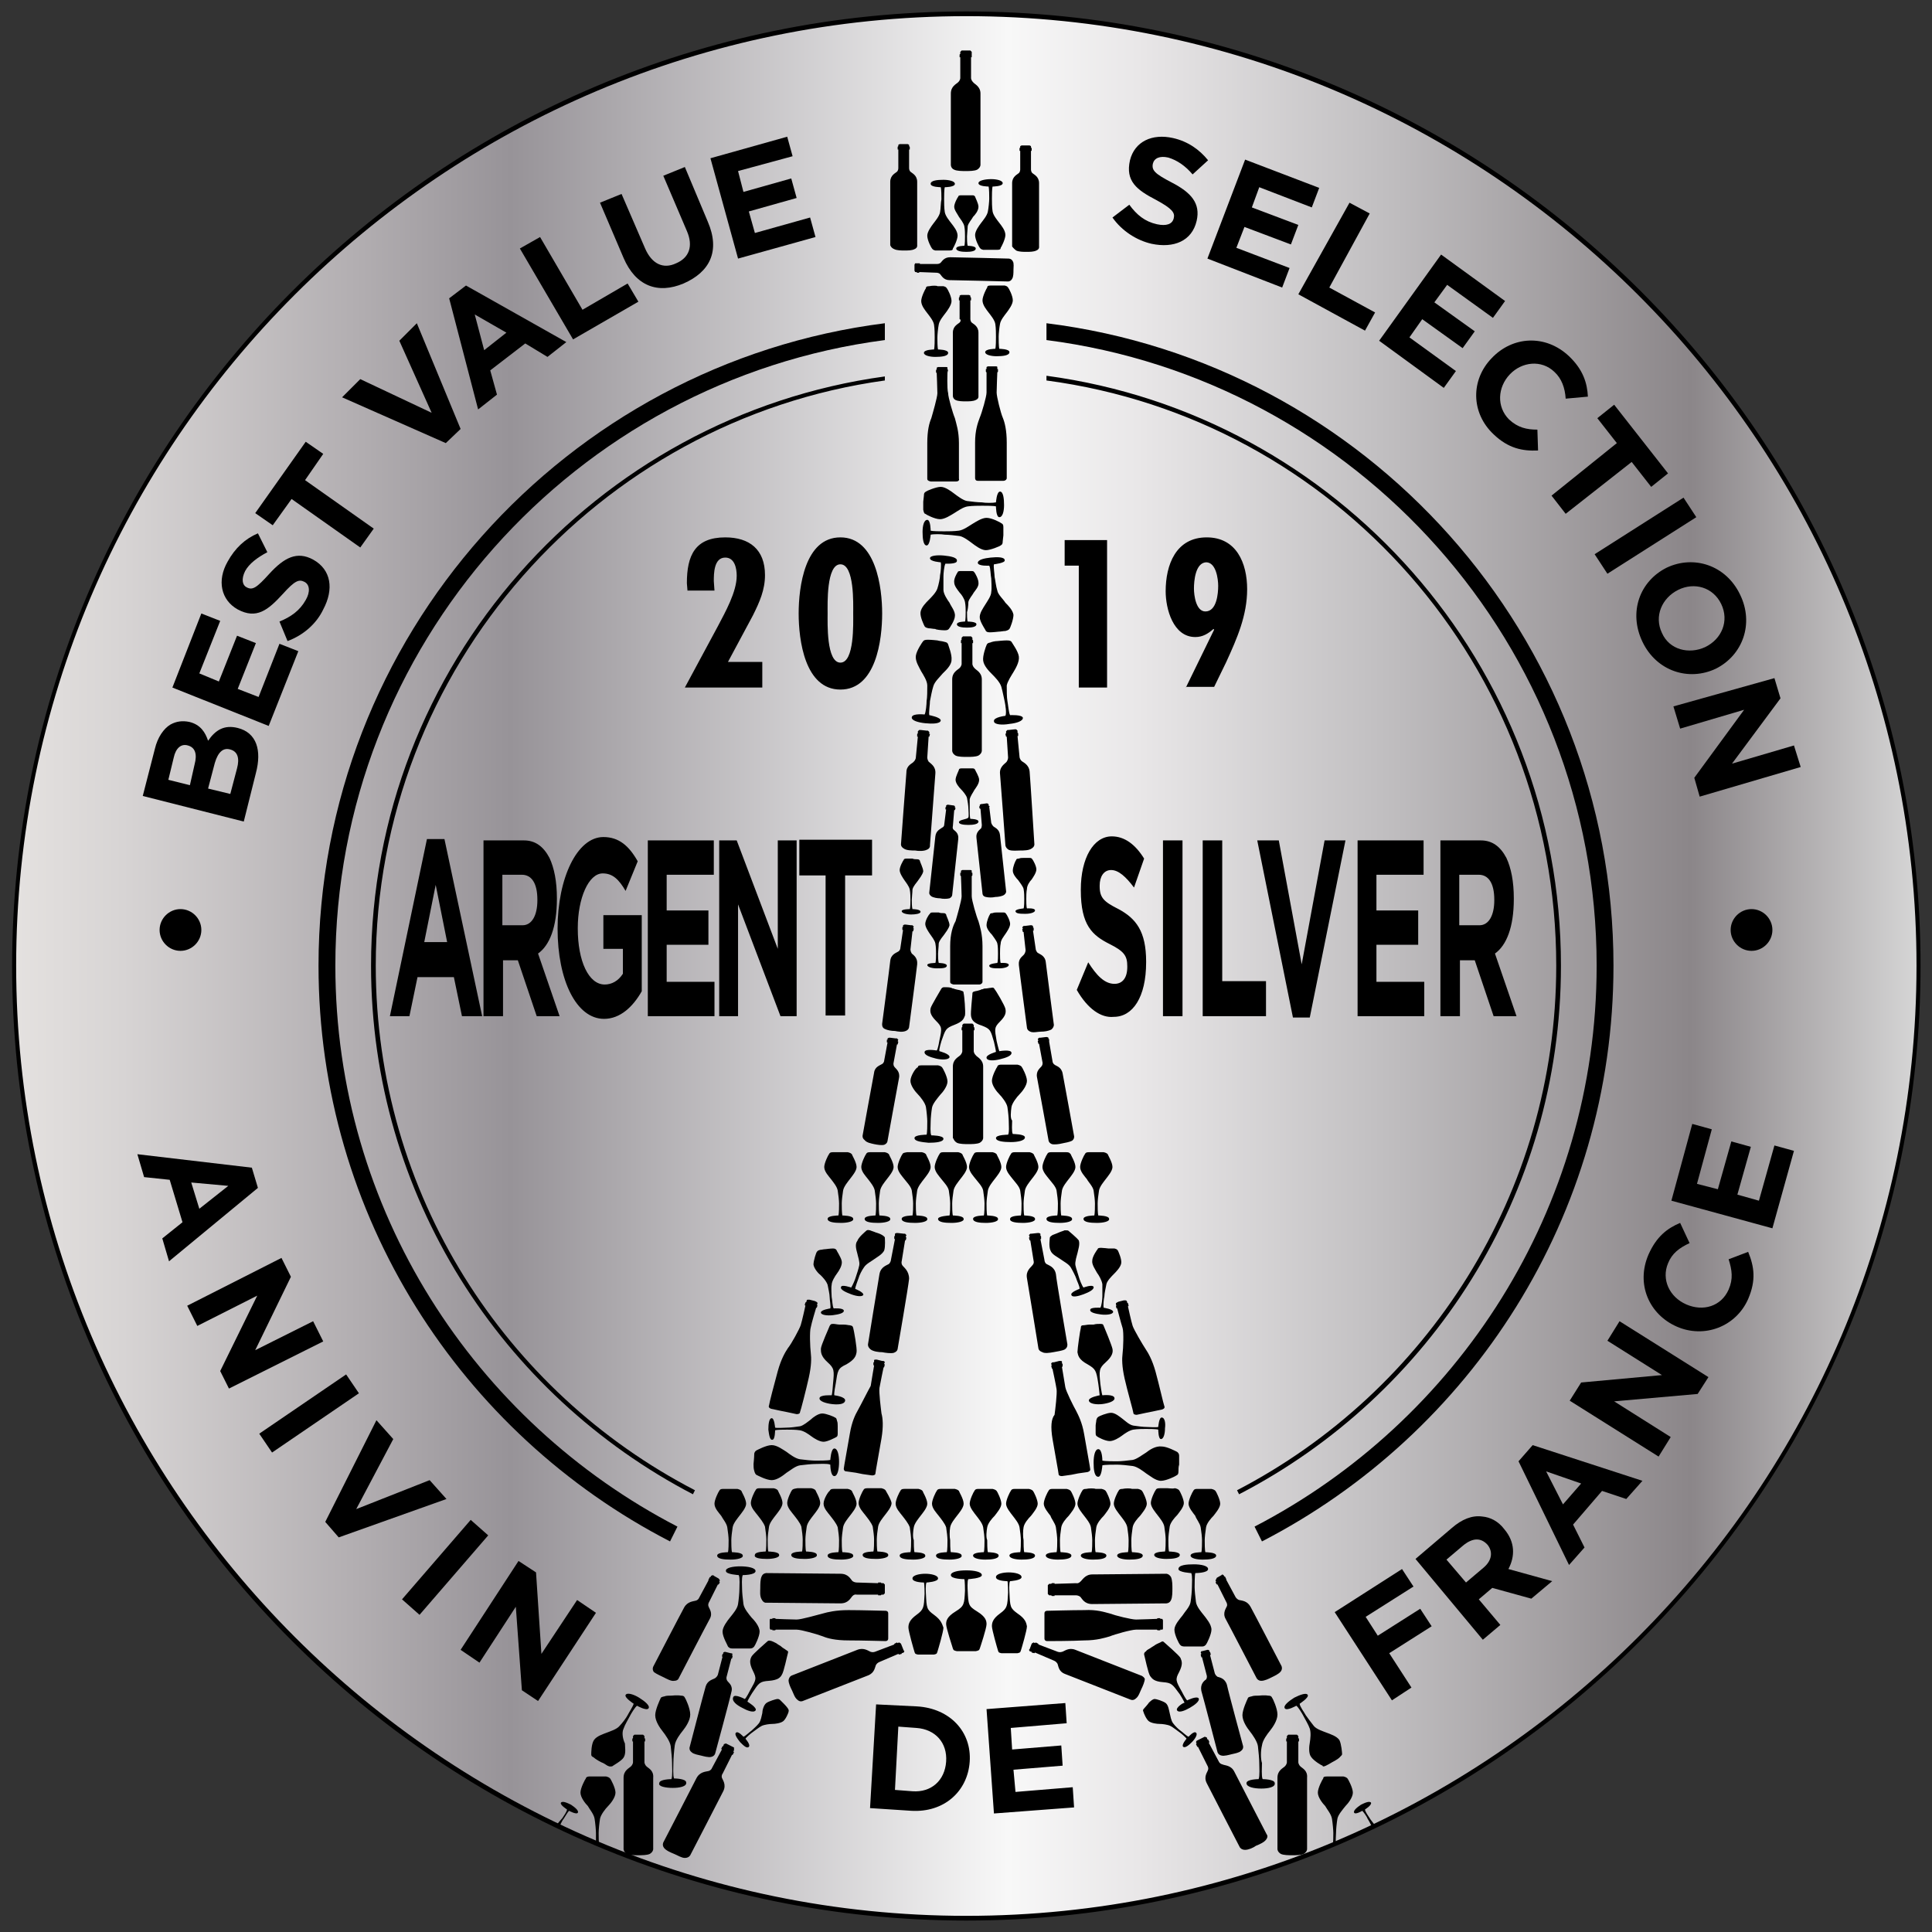
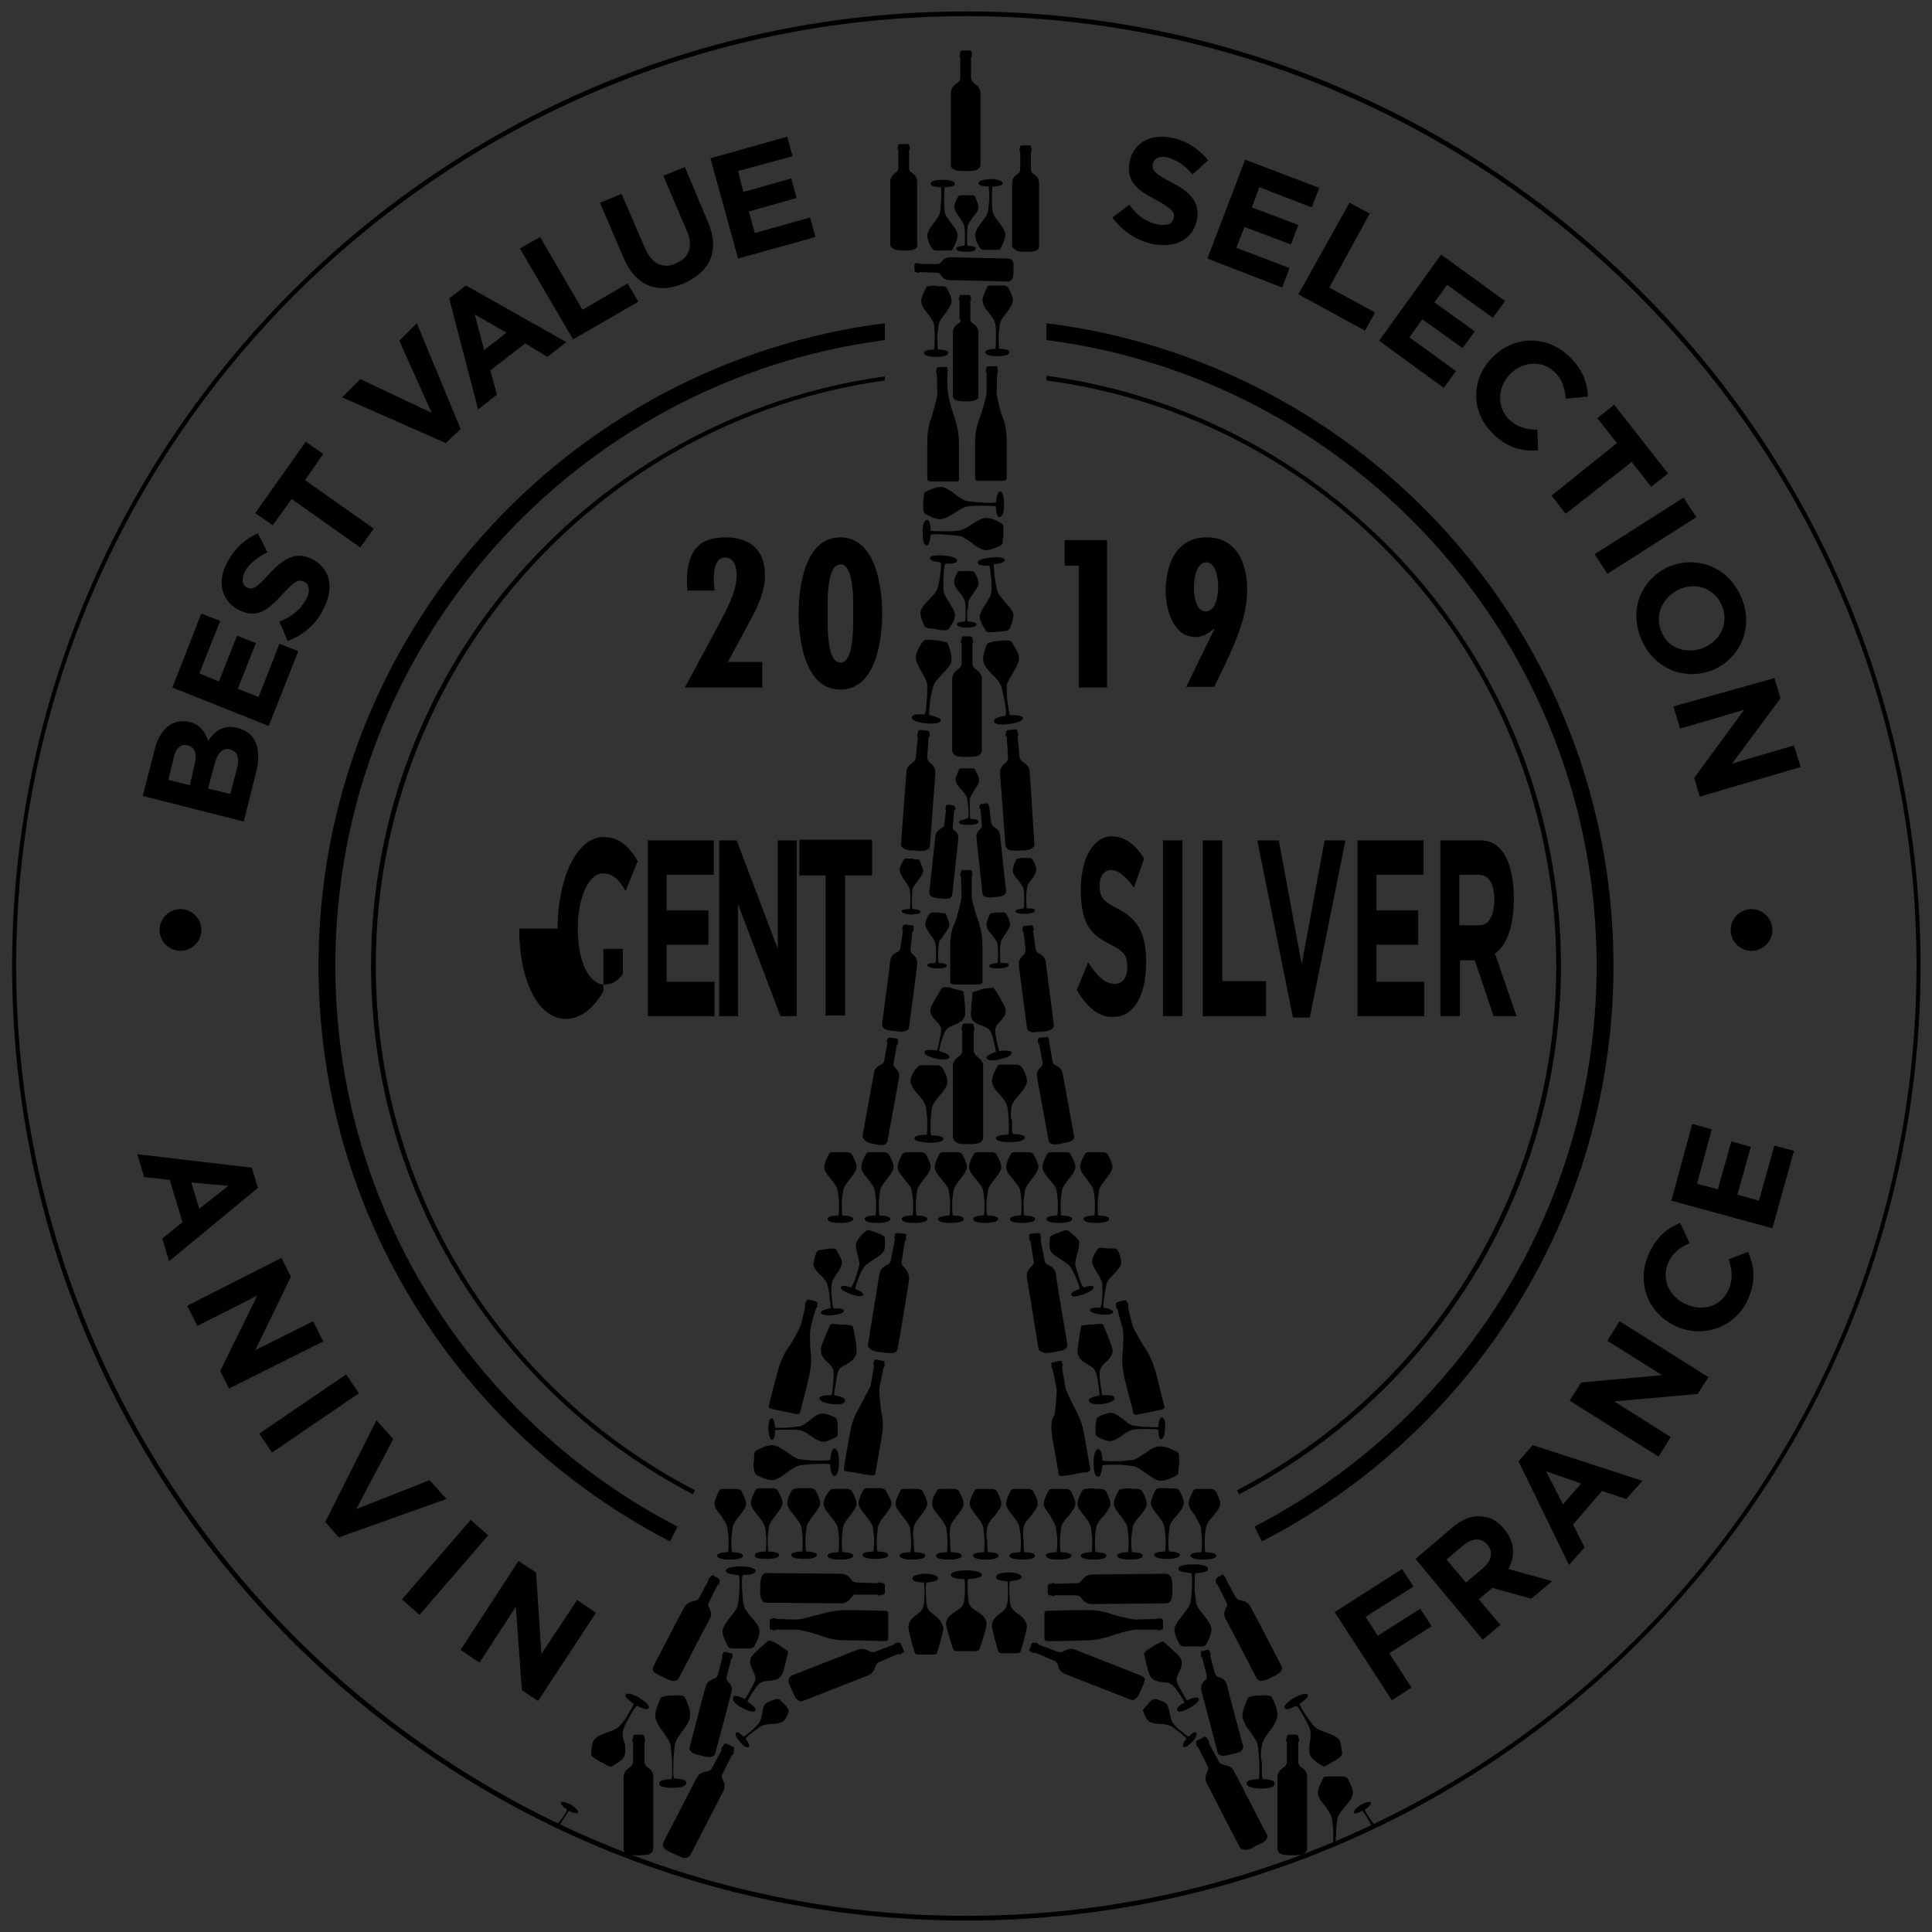
<svg xmlns="http://www.w3.org/2000/svg" xmlns:xlink="http://www.w3.org/1999/xlink" viewBox="0 0 286.9 286.9">
  <rect x="0" y="0" width="286.9" height="286.9" fill="#333333" stroke="none" />
  <defs>
    <circle id="a" cx="143.5" cy="143.4" r="141.4" />
  </defs>
  <clipPath id="b">
    <use xlink:href="#a" overflow="visible" />
  </clipPath>
  <linearGradient id="c" gradientUnits="userSpaceOnUse" x1="-77.58" y1="124.237" x2="-75.067" y2="124.237" gradientTransform="matrix(114.146 0 0 -114.146 8855.453 14324.523)">
    <stop offset="0" stop-color="#EEEBE9" />
    <stop offset="0" stop-color="#E6E3E1" />
    <stop offset=".063" stop-color="#D7D4D4" />
    <stop offset=".184" stop-color="#B2AEB1" />
    <stop offset=".264" stop-color="#979398" />
    <stop offset=".522" stop-color="#F8F8F8" />
    <stop offset=".589" stop-color="#E9E7E8" />
    <stop offset=".718" stop-color="#C0BEC0" />
    <stop offset=".876" stop-color="#8B8689" />
    <stop offset="1" stop-color="#DADADA" />
    <stop offset="1" stop-color="#B2B2B2" />
  </linearGradient>
-   <path clip-path="url(#b)" fill="url(#c)" d="M0 0H286.9V286.9H0z" />
  <path d="M26.8 141.2c1.7 0 3.1-1.4 3.1-3.1 0-1.7-1.4-3.1-3.1-3.1-1.7 0-3.1 1.4-3.1 3.1 0 1.7 1.4 3.1 3.1 3.1m230.2-3.1c0 1.7 1.4 3.1 3.1 3.1s3.1-1.4 3.1-3.1c0-1.7-1.4-3.1-3.1-3.1s-3.1 1.4-3.1 3.1M96 262.3c-.3-.3-.3-.6-.3-.6v-3.1h.1v-.4l-.1-.1v-.3l-.2-.2h-1.3l-.2.2v.3l-.1.1v.4h.1v3.1s0 .3-.3.6-1.1.6-1.1 1.7v10.6s0 .4.5.7c.4.2 1.2.2 1.7.2s1.3 0 1.7-.2c.5-.3.5-.7.5-.7V264c.1-1.1-.7-1.4-1-1.7zm14.2-8.7c.7.4 1.7.8 2 .4.3-.4-1.2-1.3-1.2-1.3 0-.2.7-1.3.7-1.3 1-1.5 1.1-1.7 2.5-1.8 1.3-.1 1.7-.5 1.9-.9.3-.4.8-2.9.9-3.2.1-.3 0-.3-.3-.5-.1-.1-.5-.3-.7-.5 0 0-.1-.1-.3-.2-.2-.1-.3-.2-.3-.2-.3-.2-.6-.3-.8-.4-.4-.1-.4-.1-.6 0-.2.2-2.2 1.9-2.4 2.3-.2.4-.4.9.2 2.1.6 1.2.5 1.3-.4 2.9 0 0-.6 1.2-.8 1.3 0 0-1.5-.8-1.7-.3-.3.6.5 1.2 1.3 1.6-.1 0 0 0 0 0zm-1.2 5.9l-.2-.1-.8-.4-.2-.1-.3.1-.1.3h-.1l-.2.4.1.1-1.5 2.8s-.1.3-.5.4c-.4.1-1.3.1-1.8 1.1s-4.9 9.5-4.9 9.5-.2.4.1.8c.3.4 1 .7 1.5.9.5.2 1.1.6 1.6.6.6 0 .8-.4.8-.4s4.4-8.5 4.9-9.5-.1-1.7-.2-2c-.1-.4.1-.6.1-.6l1.4-2.8h.1l.2-.4-.1-.1.1-.2v-.4zm1.2-14.7h1.1c.5 0 .6-.2.7-.3.1-.1.8-1.5.8-2.2 0-.8-.8-1.7-1.2-2.1-.4-.5-1.1-1.3-1.2-2-.1-.7-.2-1.8-.2-2.2 0-.5-.1-1.7.1-2.1 0 0 1.9 0 1.9-.6 0-.5-1.2-.7-2.3-.7-1 0-2.2.2-2.1.7 0 .5 1.9.6 1.9.6.2.4.1 1.6.1 2.1s-.1 1.6-.2 2.2c-.1.7-.8 1.5-1.2 2-.4.5-1.1 1.4-1.1 2.1 0 .8.8 2.1.8 2.2.1.1.2.3.7.3h1.4z" />
  <path d="M92.6 256.7c.2-.6.7-1.4.9-1.8.2-.4.8-1.4 1.1-1.6 0 0 1.4.8 1.7.4.3-.4-.6-1.1-1.4-1.6-.8-.5-1.8-.8-2-.4-.2.4 1.2 1.3 1.2 1.3-.1.4-.7 1.3-.9 1.7-.2.4-.8 1.2-1.2 1.6-.4.5-1.4.8-1.9 1-.5.2-1.5.5-1.9 1.1-.4.6-.4 1.9-.4 2.1 0 .2 0 .3.4.5.3.3 1.1.7 1.1.7.3.1.6.3.9.5.4.2.5.1.7.1.1-.1 1.4-.8 1.7-1.3.4-.6.2-1.6.2-2.1-.3-.6-.5-1.6-.2-2.2zm16-11.2h-.1l-.8-.2h-.1l-.2.1v.2h-.1l-.1.4h.1l-.7 2.7s-.1.3-.4.5c-.3.2-1.1.3-1.4 1.2-.3 1-2.4 9.1-2.4 9.1s-.1.4.3.7c.3.3 1 .4 1.4.5.4.1 1.1.3 1.5.2.5-.1.6-.5.6-.5s2.2-8.1 2.4-9.1c.3-1-.4-1.4-.6-1.7-.2-.3-.1-.6-.1-.6l.7-2.7h.1l.1-.4-.1-.1.1-.2-.2-.1zm7.8 7.5l-.5-.5c-.2-.2-.3-.2-.5-.2-.1 0-1.2.3-1.6.6-.4.3-.6 1.1-.6 1.5-.1.4-.2 1.1-.5 1.5-.3.4-.9.9-1.1 1.1-.3.2-.9.8-1.2.9 0 0-.8-.9-1.1-.6-.3.2.2.9.6 1.4.5.5 1 1 1.3.7.3-.3-.5-1.2-.5-1.2.1-.2.8-.8 1.1-1 .3-.2.9-.7 1.3-.9.4-.2 1.2-.3 1.6-.3.4 0 1.2-.1 1.6-.4.4-.3.8-1.3.8-1.4 0-.1.1-.2-.1-.5s-.6-.7-.6-.7zm76.7 9.3c-.3-.3-.3-.6-.3-.6v-3.1h.1v-.4l-.1-.1v-.3l-.2-.2h-1.3l-.2.2v.3l-.1.1v.4h.1v3.1s0 .3-.3.6-1.1.6-1.1 1.7v10.6s0 .4.5.7c.4.2 1.2.2 1.7.2s1.3 0 1.7-.2c.5-.3.5-.7.5-.7V264c.1-1.1-.7-1.4-1-1.7zm-18.3-8.3c.3.4 1.2 0 1.9-.4s1.5-1 1.3-1.4c-.3-.4-1.7.3-1.7.3-.2-.1-.8-1.3-.8-1.3-.9-1.6-1-1.8-.4-2.9.6-1.2.4-1.6.2-2.1-.2-.4-2.2-2.1-2.4-2.3-.2-.2-.3-.2-.6 0-.2.1-.5.2-.8.4 0 0-.1.1-.3.2-.2.1-.3.2-.3.2-.3.2-.6.3-.7.5-.3.2-.3.3-.3.5.1.3.6 2.8.9 3.2.3.4.6.8 1.9.9 1.3.1 1.4.3 2.5 1.8 0 0 .7 1.1.7 1.3 0-.2-1.4.7-1.1 1.1zm8.5 9.1c-.5-1-1.4-.9-1.8-1.1-.4-.1-.5-.4-.5-.4l-1.5-2.8.1-.1-.2-.4h-.1l-.1-.3-.3-.1-.2.1-.8.4-.2.1-.1.2.1.2-.1.1.2.4h.1l1.4 2.8s.2.3.1.6c-.1.4-.7 1-.2 2 .5 1 4.9 9.5 4.9 9.5s.2.4.8.4c.5 0 1.2-.3 1.6-.6.5-.2 1.2-.5 1.5-.9.4-.5.1-.8.1-.8s-4.3-8.3-4.8-9.3zm-4.2-18.9c.1-.1.8-1.5.8-2.2 0-.8-.8-1.7-1.1-2.1-.4-.5-1.1-1.3-1.2-2-.1-.7-.2-1.8-.2-2.2s0-1.7.1-2.1c0 0 1.9 0 1.9-.6 0-.5-1.1-.7-2.1-.7-1.1 0-2.3.1-2.3.7 0 .5 1.9.6 1.9.6.2.4.1 1.6.1 2.1s-.1 1.6-.2 2.2c-.1.7-.9 1.5-1.2 2-.4.5-1.2 1.4-1.2 2.1 0 .8.7 2.1.8 2.2.1.1.2.3.7.3h2.6c.4 0 .5-.2.6-.3zm17.8 18c.2-.1.6-.3.9-.5 0 0 .8-.4 1.1-.7.3-.3.4-.4.4-.5 0-.2-.1-1.5-.4-2.1-.4-.6-1.4-.9-1.9-1.1-.5-.2-1.5-.5-1.9-1-.4-.5-1-1.3-1.2-1.6-.2-.4-.9-1.3-.9-1.7 0 0 1.4-.9 1.2-1.3-.2-.4-1.2 0-2 .4-.8.5-1.7 1.2-1.4 1.6.3.4 1.7-.4 1.7-.4.3.2.9 1.2 1.1 1.6.2.4.7 1.2.9 1.8.2.6.1 1.5 0 2.1-.1.5-.2 1.6.2 2.1.4.6 1.6 1.3 1.7 1.3 0 .1.1.2.5 0z" />
  <path d="M178.4 251.1c.3 1 2.4 9.1 2.4 9.1s.1.4.6.5c.4.1 1.1-.1 1.5-.2.4-.1 1.1-.2 1.4-.5.4-.3.3-.7.3-.7s-2.2-8.1-2.4-9.1c-.3-1-1.1-1.1-1.4-1.2-.3-.2-.4-.5-.4-.5l-.7-2.7.1-.1-.1-.4h-.1v-.2l-.2-.1h-.1l-.8.2h-.1l-.1.2.1.2-.1.1.1.4h.1l.7 2.7s.1.3-.1.6c-.3.2-.9.7-.7 1.7zm-1.9 6.8c-.3-.1-.9-.7-1.2-.9-.3-.2-.8-.7-1.1-1.1-.3-.4-.4-1.1-.5-1.5-.1-.4-.2-1.2-.6-1.5-.4-.3-1.4-.6-1.6-.6-.1 0-.2 0-.5.2-.1.1-.4.3-.5.5 0 0-.4.5-.6.7-.2.2-.2.3-.1.5 0 .1.4 1.1.8 1.4.4.3 1.2.4 1.6.4.4 0 1.2.1 1.6.3.4.2 1 .7 1.3.9.3.2 1 .8 1.1 1 0 0-.8.9-.5 1.2.3.2.8-.2 1.3-.7.5-.5.9-1.2.6-1.4-.3-.3-1.1.6-1.1.6zm-76.6 7.6c1 0 2.1-.2 2-.8 0-.6-1.8-.6-1.8-.6-.2-.4-.1-1.8-.1-2.4 0-.5.1-1.8.2-2.5.1-.8.8-1.7 1.2-2.2.4-.5 1.1-1.5 1.1-2.4 0-.9-.7-2.4-.8-2.5-.1-.2-.2-.3-.6-.3-.5-.1-1.4 0-1.4 0-.3 0-.8 0-1 .1-.5.1-.6.2-.6.3-.1.2-.8 1.7-.8 2.5 0 .9.7 1.9 1.1 2.4.4.5 1.1 1.5 1.2 2.2.1.8.2 2 .2 2.5s.1 2-.1 2.4c0 0-1.8 0-1.8.6-.2.5 1 .7 2 .7zm87.5-6.3c.1-.8.8-1.7 1.2-2.2.4-.5 1.1-1.5 1.1-2.4 0-.9-.7-2.4-.8-2.5-.1-.2-.2-.3-.6-.3-.5-.1-1.4 0-1.4 0-.3 0-.8 0-1 .1-.5.1-.6.2-.6.3-.1.2-.8 1.7-.8 2.5 0 .9.7 1.9 1.1 2.4.4.5 1.1 1.5 1.2 2.2.1.8.2 2 .2 2.5s.1 2-.1 2.4c0 0-1.8 0-1.8.6s1.2.8 2.2.8c1 0 2.1-.2 2-.8 0-.6-1.8-.6-1.8-.6-.2-.4-.1-1.8-.1-2.4-.2-.6-.2-1.8 0-2.6zm-88.8-10.1c.4.2 1.1.6 1.5.5.6 0 .7-.4.7-.4s4.1-7.9 4.6-8.8c.5-.9-.1-1.5-.2-1.9-.1-.3.1-.6.1-.6l1.3-2.6h.1l.2-.3-.1-.1.1-.2-.1-.2-.1-.1-.7-.4-.1-.1-.3.1-.1.2h-.1l-.2.4v.1l-1.4 2.6s-.1.3-.5.4c-.3.1-1.2.1-1.7 1s-4.6 8.8-4.6 8.8-.2.4.1.8c.4.3 1.1.6 1.5.8zm82-14.6l-.1.2.1.2-.1.1.2.3h.1l1.3 2.6s.2.3.1.6-.7 1-.2 1.9c.5.9 4.6 8.8 4.6 8.8s.2.4.7.4c.5 0 1.1-.3 1.5-.5.4-.2 1.1-.5 1.4-.9.3-.4.1-.8.1-.8s-4.1-7.9-4.6-8.8c-.5-.9-1.3-.9-1.7-1-.3-.1-.5-.4-.5-.4l-1.4-2.6v-.1l-.2-.4h-.1l-.1-.2-.2-.1-.1.1-.7.4-.1.2zm-35.5 4.8c-1.3-.8-1.3-1-1.4-3.1 0 0-.1-1.5.1-1.7 0 0 2-.1 2-.6s-1.2-.7-2.2-.7h-.2c-1 0-2.2.2-2.2.7 0 .6 2 .6 2 .6.1.2.1 1.7.1 1.7-.1 2-.1 2.3-1.4 3.1-1.3.8-1.4 1.4-1.4 1.9s.9 3.3 1 3.6c.1.3.2.3.6.4h2.8c.4-.1.5-.1.6-.4.1-.3 1-3 1-3.6 0-.5-.1-1.1-1.4-1.9zm-11.3 4.8l-.1-.1-.2-.1-.2.1-.1-.1-.4.2v.1l-2.9 1.1s-.3.1-.6 0-1-.7-2-.3c-1 .4-9.7 3.8-9.7 3.8s-.4.1-.5.7c0 .5.3 1.1.5 1.5.2.4.4 1.1.8 1.4.4.4.8.2.8.2s8.7-3.4 9.7-3.8c1-.4 1-1.2 1.2-1.6.2-.3.5-.4.5-.4l2.8-1.2.1.1.4-.1v-.1l.3-.1.1-.2-.1-.1-.4-1zm-20-6.1s9.8.1 11 .1c1.2 0 1.5-.8 1.8-1.1.3-.3.6-.2.6-.2h3.2v.1h.4l.1-.1h.3l.2-.2v-1.3l-.2-.2h-.3l-.1-.1h-.4v.1l-3.2-.1s-.3 0-.6-.2c-.3-.3-.6-1.1-1.8-1.1-1.2 0-11-.1-11-.1s-.5 0-.7.5c-.2.4-.2 1.2-.2 1.7s-.1 1.2.2 1.7c.3.6.7.5.7.5zm.6 4h.3v.1h.4l.1-.1h3.1c.7 0 3.1.7 3.9 1 .7.3 1.9.6 3.8.6s5.3.1 5.5.1c.2 0 .4-.1.4-.4V239.6c0-.3-.2-.4-.4-.4s-3.6-.1-5.5-.1-3.1.3-3.8.5c-.8.2-3.2.9-3.9.9-.7 0-3.1-.1-3.1-.1l-.1-.1h-.4v.1h-.3c-.1 0-.1.2-.1.2v1.2l.1.2zm-6.4-15.2c.1.6.2 1.5.2 1.9 0 .4 0 1.5-.1 1.8 0 0-1.6 0-1.6.5s1 .6 2 .6c.9 0 1.9-.2 1.8-.6 0-.5-1.6-.5-1.6-.5-.1-.3-.1-1.4-.1-1.8 0-.4.1-1.3.2-1.9.1-.6.7-1.3 1-1.7.3-.4 1-1.2 1-1.8 0-.7-.7-1.8-.7-1.9-.1-.1-.2-.2-.6-.3h-2.1c-.4 0-.5.1-.6.3-.1.1-.7 1.3-.7 1.9 0 .7.7 1.4 1 1.8.2.4.8 1.1.9 1.7zm5.9 4.7c.9 0 1.9-.2 1.8-.6 0-.5-1.6-.5-1.6-.5-.1-.3-.1-1.4-.1-1.8 0-.4.1-1.3.2-1.9.1-.6.7-1.3 1-1.7.3-.4 1-1.2 1-1.8 0-.7-.7-1.8-.7-1.9-.1-.1-.2-.2-.6-.3h-2.1c-.4 0-.5.1-.6.3-.1.1-.7 1.3-.7 1.9 0 .7.7 1.4 1 1.8.3.4.9 1.1 1.1 1.7.1.6.2 1.5.2 1.9 0 .4 0 1.5-.1 1.8 0 0-1.6 0-1.6.5-.2.5.9.6 1.8.6zm3.7-10.2c-.1.1-.7 1.3-.7 1.9 0 .7.7 1.4 1 1.8.3.4.9 1.1 1.1 1.7.1.6.2 1.5.2 1.9 0 .4 0 1.5-.1 1.8 0 0-1.6 0-1.6.5s1 .6 2 .6c.9 0 1.9-.2 1.8-.6 0-.5-1.6-.5-1.6-.5-.1-.3-.1-1.4-.1-1.8 0-.4.1-1.3.2-1.9.1-.6.7-1.3 1-1.7.3-.4 1-1.2 1-1.8 0-.7-.7-1.8-.7-1.9-.1-.1-.2-.2-.6-.3h-2.1c-.7.1-.7.2-.8.3zm4.7 2c0 .7.7 1.4 1 1.8.3.4.9 1.1 1.1 1.7.1.6.2 1.5.2 1.9 0 .4 0 1.5-.1 1.8 0 0-1.6 0-1.6.5s1 .6 2 .6c.9 0 1.9-.2 1.8-.6 0-.5-1.6-.5-1.6-.5-.1-.3-.1-1.4-.1-1.8 0-.4.1-1.3.2-1.9.1-.6.7-1.3 1-1.7.3-.4 1-1.2 1-1.8 0-.7-.7-1.8-.7-1.9-.1-.1-.2-.2-.6-.3h-2.1c-.4 0-.5.1-.6.3-.2.1-.9 1.2-.9 1.9zm9.2-2c-.1-.1-.2-.2-.6-.3h-2.1c-.4 0-.5.1-.6.3-.1.1-.7 1.3-.7 1.9 0 .7.7 1.4 1 1.8.3.4.9 1.1 1.1 1.7.1.6.2 1.5.2 1.9 0 .4 0 1.5-.1 1.8 0 0-1.6 0-1.6.5s1 .6 2 .6c.9 0 1.9-.2 1.8-.6 0-.5-1.6-.5-1.6-.5-.1-.3-.1-1.4-.1-1.8 0-.4.1-1.3.2-1.9.1-.6.7-1.3 1-1.7.3-.4 1-1.2 1-1.8-.1-.6-.8-1.7-.9-1.9zm4.2 5.5c.1-.6.7-1.3 1-1.7.3-.4 1-1.2 1-1.8 0-.7-.7-1.8-.7-1.9-.1-.1-.2-.2-.6-.3h-2.1c-.4 0-.5.1-.6.3-.1.1-.7 1.3-.7 1.9 0 .7.7 1.4 1 1.8.3.4.9 1.1 1.1 1.7.1.6.2 1.5.2 1.9 0 .4 0 1.5-.1 1.8 0 0-1.6 0-1.6.5s1 .6 2 .6c.9 0 1.9-.2 1.8-.6 0-.5-1.6-.5-1.6-.5-.1-.3-.1-1.4-.1-1.8-.2-.4-.1-1.4 0-1.9zm5.4 0c.1-.6.7-1.3 1-1.7.3-.4 1-1.2 1-1.8 0-.7-.7-1.8-.7-1.9-.1-.1-.2-.2-.6-.3h-2.1c-.4 0-.5.1-.6.3-.1.1-.7 1.3-.7 1.9 0 .7.7 1.4 1 1.8.3.4.9 1.1 1.1 1.7.1.6.2 1.5.2 1.9 0 .4 0 1.5-.1 1.8 0 0-1.6 0-1.6.5s1 .6 2 .6c.9 0 1.9-.2 1.8-.6 0-.5-1.6-.5-1.6-.5-.1-.3-.1-1.4-.1-1.8-.1-.4-.1-1.4 0-1.9zm10 12.8c-1.1-.8-1.1-1-1.2-3.1 0 0-.1-1.5.1-1.7 0 0 1.7-.1 1.7-.6s-1.1-.7-1.9-.7c-.8 0-1.9.2-1.9.7 0 .6 1.7.6 1.7.6.1.2.1 1.7.1 1.7-.1 2-.1 2.3-1.2 3.1-1.1.8-1.2 1.4-1.2 1.9s.8 3.3.9 3.6c.1.3.1.3.5.4h2.4c.4-.1.4-.1.5-.4.1-.3.9-3 .9-3.6-.1-.5-.2-1.1-1.4-1.9zm18.3 9.2s-8.7-3.4-9.7-3.8c-1-.4-1.6.2-2 .3-.3.1-.6 0-.6 0l-2.9-1.1v-.1l-.4-.2-.1.1-.2-.1-.2.1-.1.1-.3.8-.1.1.1.2.3.1v.1l.4.1.1-.1 2.8 1.2s.3.1.5.4c.2.3.1 1.2 1.2 1.6 1 .4 9.7 3.8 9.7 3.8s.4.2.8-.2c.4-.3.6-1 .8-1.4.2-.4.5-1.1.5-1.5-.2-.4-.6-.5-.6-.5zm-9-13.9c-.3.3-.6.2-.6.2l-3.2.1v-.1h-.4l-.1.1h-.3l-.2.2v1.3l.2.2h.3l.1.1h.4v-.1h3.2s.3 0 .6.2c.3.3.6 1.1 1.8 1.1 1.2 0 11-.1 11-.1s.5 0 .7-.5c.2-.4.2-1.2.2-1.7s0-1.2-.2-1.7c-.3-.5-.7-.5-.7-.5s-9.8.1-11 .1c-1.1 0-1.5.9-1.8 1.1zm-5.3 7v1.4c0 .3.2.4.4.4s3.6 0 5.5-.1c1.9 0 3.1-.4 3.8-.6.7-.3 3.2-1 3.9-1h3.1l.1.1h.4v-.1h.3c.1 0 .1-.2.1-.2v-1.2l-.1-.2h-.3v-.1h-.4l-.1.1s-2.5.1-3.1.1c-.7 0-3.1-.6-3.9-.9-.8-.2-1.9-.6-3.8-.5-1.9 0-5.3.1-5.5.1-.2 0-.4.1-.4.4v2.3zm23.2-15.1c.1.6.2 1.5.2 1.9 0 .4 0 1.5-.1 1.8 0 0-1.6 0-1.6.5 0 .4.9.6 1.8.6s2-.1 2-.6-1.6-.5-1.6-.5c-.1-.3-.1-1.4-.1-1.8 0-.4.1-1.3.2-1.9.1-.6.7-1.3 1.1-1.7.3-.4 1-1.2 1-1.8 0-.6-.6-1.8-.7-1.9-.1-.1-.2-.2-.6-.3h-.9-1.2c-.4 0-.5.1-.6.3-.1.1-.7 1.3-.7 1.9 0 .6.7 1.4 1 1.8.1.4.7 1.1.8 1.7zm-4.9-5.8h-1.2c-.4 0-.5.1-.6.3-.1.1-.7 1.3-.7 1.9 0 .6.7 1.4 1 1.8.3.4.9 1.1 1 1.7.1.6.2 1.5.2 1.9 0 .4 0 1.5-.1 1.8 0 0-1.6 0-1.6.5 0 .4.9.6 1.8.6s2-.1 2-.6-1.6-.5-1.6-.5c-.1-.3-.1-1.4-.1-1.8 0-.4.1-1.3.2-1.9.1-.6.7-1.3 1.1-1.7.3-.4 1-1.2 1-1.8 0-.6-.6-1.8-.7-1.9-.1-.1-.2-.2-.6-.3-.4.1-.8 0-1.1 0zm-6.7.1c-.4 0-.5.1-.6.3-.1.1-.7 1.3-.7 1.9 0 .6.7 1.4 1 1.8.3.4.9 1.1 1 1.7.1.6.2 1.5.2 1.9 0 .4 0 1.5-.1 1.8 0 0-1.6 0-1.6.5 0 .4.9.6 1.8.6s2-.1 2-.6-1.6-.5-1.6-.5c-.1-.3-.1-1.4-.1-1.8 0-.4.1-1.3.2-1.9.1-.6.7-1.3 1.1-1.7.3-.4 1-1.2 1-1.8 0-.6-.6-1.8-.7-1.9-.1-.1-.2-.2-.6-.3h-.9c-.2-.1-1-.1-1.4 0zm-5.4 0c-.4 0-.5.1-.6.3-.1.1-.7 1.3-.7 1.9 0 .6.7 1.4 1 1.8s.9 1.1 1 1.7c.1.6.2 1.5.2 1.9 0 .4 0 1.5-.1 1.8 0 0-1.6 0-1.6.5 0 .4.9.6 1.8.6s2-.1 2-.6-1.6-.5-1.6-.5c-.1-.3-.1-1.4-.1-1.8 0-.4.1-1.3.2-1.9.1-.6.7-1.3 1.1-1.7.3-.4 1-1.2 1-1.8 0-.6-.6-1.8-.7-1.9-.1-.1-.2-.2-.6-.3h-.9c-.2-.1-1-.1-1.4 0zm-4.5 5.7c.1.6.2 1.5.2 1.9 0 .4 0 1.5-.1 1.8 0 0-1.6 0-1.6.5 0 .4.9.6 1.8.6s2-.1 2-.6-1.6-.5-1.6-.5c-.1-.3-.1-1.4-.1-1.8 0-.4.1-1.3.2-1.9.1-.6.7-1.3 1.1-1.7.3-.4 1-1.2 1-1.8 0-.6-.6-1.8-.7-1.9-.1-.1-.2-.2-.6-.3h-.9-1.2c-.4 0-.5.1-.6.3-.1.1-.7 1.3-.7 1.9 0 .6.7 1.4 1 1.8.1.4.7 1.1.8 1.7zm-4.8 0c.1-.6.7-1.3 1.1-1.7.3-.4 1-1.2 1-1.8 0-.6-.6-1.8-.7-1.9-.1-.1-.2-.2-.6-.3h-.9-1.2c-.4 0-.5.1-.6.3-.1.1-.7 1.3-.7 1.9 0 .6.7 1.4 1 1.8.3.4.9 1.1 1 1.7.1.6.2 1.5.2 1.9 0 .4 0 1.5-.1 1.8 0 0-1.6 0-1.6.5 0 .4.9.6 1.8.6s2-.1 2-.6-1.6-.5-1.6-.5c-.1-.3-.1-1.4-.1-1.8-.1-.4-.1-1.4 0-1.9zm-5.4 0c.1-.6.7-1.3 1.1-1.7.3-.4 1-1.2 1-1.8 0-.6-.6-1.8-.7-1.9-.1-.1-.2-.2-.6-.3h-.9-1.2c-.4 0-.5.1-.6.3-.1.1-.7 1.3-.7 1.9 0 .6.7 1.4 1 1.8.3.4.9 1.1 1 1.7.1.6.2 1.5.2 1.9 0 .4 0 1.5-.1 1.8 0 0-1.6 0-1.6.5 0 .4.9.6 1.8.6s2-.1 2-.6-1.6-.5-1.6-.5c-.1-.3-.1-1.4-.1-1.8-.2-.4-.1-1.4 0-1.9zm-7.9 13c-1.1-.8-1.1-1-1.2-3.1 0 0-.1-1.5.1-1.7 0 0 1.7-.1 1.7-.6s-1.1-.7-1.9-.7c-.8 0-1.9.2-1.9.7 0 .6 1.7.6 1.7.6.1.2.1 1.7.1 1.7-.1 2-.1 2.3-1.2 3.1-1.1.8-1.2 1.4-1.2 1.9s.8 3.3.9 3.6c.1.3.1.3.5.4h2.4c.4-.1.4-.1.5-.4.1-.3.9-3 .9-3.6-.2-.5-.3-1.1-1.4-1.9zm63.6 29.1c.2.2.7.9.8 1.2.2.3.5.9.7 1.3.2-.1.3-.1.5-.2-.3-.4-.8-1-.9-1.2-.2-.3-.7-1-.7-1.3 0 0 1-.6.9-1-.2-.3-.9 0-1.5.3-.6.4-1.2.9-1 1.2.2.3 1.2-.3 1.2-.3zm-6.2 5.8c0 .1 0 .1 0 0 .5-.1 1-.3 1.5-.5-.5 0-1.5.1-1.5.5zm1.7-4.6c.1.6.2 1.7.2 2.1 0 .4 0 1.5-.1 1.9.2-.1.4-.1.5-.2-.1-.5 0-1.3 0-1.7 0-.5.1-1.5.2-2.1.1-.6.8-1.4 1.2-1.9.4-.4 1.1-1.3 1.1-2s-.7-2-.8-2.1c-.1-.1-.2-.2-.6-.3h-1-1.4c-.5 0-.6.1-.6.3-.1.1-.8 1.4-.8 2.1 0 .7.7 1.6 1.1 2 .2.4.9 1.2 1 1.9zm-115.3 1.1c.1.1.3.2.5.2.2-.4.5-1.1.7-1.3.2-.3.6-1 .8-1.2 0 0 1.1.6 1.3.3.2-.3-.4-.8-1-1.2-.6-.3-1.3-.6-1.5-.3-.2.3.9 1 .9 1 0 .3-.5 1-.7 1.3-.2.2-.7.8-1 1.2z" />
  <g>
-     <path d="M89.3 274.2l1.5.6.1-.1c-.1-.4-1.1-.5-1.6-.5zm-1-4.1c.1.6.2 1.7.2 2.1v1.7c.2.1.4.1.5.2-.1-.4-.1-1.5-.1-1.9 0-.5.1-1.5.2-2.1.1-.6.8-1.5 1.2-1.9.4-.4 1.1-1.3 1.1-2s-.7-2-.8-2.1c-.1-.1-.2-.2-.6-.3h-2.4c-.5 0-.6.2-.6.3-.1.1-.8 1.4-.8 2.1s.7 1.6 1.1 2c.2.4.9 1.2 1 1.9z" />
-   </g>
+     </g>
  <g>
    <path d="M198.2 239.4l10-6.4 1.7 2.6-7.1 4.5 1.8 2.8 6.3-4 1.7 2.6-6.3 4 3.3 5.1-2.9 1.9-8.5-13.1zm12-7.9l5.4-4.6c1.5-1.3 3-1.9 4.5-1.7 1.2.1 2.4.7 3.3 1.9 1.6 1.9 1.6 4 .6 5.9l6.5 1.8-3.1 2.6-5.8-1.6-2 1.7 3.2 3.8-2.6 2.2-10-12zm10.1 1.3c1.3-1.1 1.4-2.4.6-3.4-1-1.1-2.2-1-3.5 0l-2.6 2.2 2.9 3.4 2.6-2.2zm5.2-15.8l2.1-2.4 16.3 5.3-2.4 2.7-3.6-1.2-4.3 5 1.7 3.4-2.3 2.6-7.5-15.4zm9.3 3.3l-5.2-1.8 2.5 4.9 2.7-3.1zm-1.7-12.3l1.7-2.7 12-1.1-8.1-5.1 1.8-2.9 13.2 8.3-1.6 2.5-12.4 1.1 8.4 5.3-1.8 2.9-13.2-8.3zm15.9-11c-4.1-1.8-6.1-6.3-4.2-10.7 1.2-2.7 2.8-3.9 4.7-4.7l1.4 3c-1.5.7-2.6 1.5-3.2 3-1 2.4.2 5 2.7 6.1 2.5 1.1 5.2.3 6.3-2.2.7-1.6.5-2.9 0-4.5l2.9-1.1c.9 2.2 1.2 4.2 0 7-1.8 4.1-6.5 5.9-10.6 4.1zm-.8-18.7l3.1-11.4 2.9.8-2.2 8.1 3.1.8 2-7.1 2.9.8-2 7.1 3.2.9 2.3-8.2 2.9.8-3.2 11.5-15-4.1z" />
  </g>
  <g>
-     <path d="M130.1 253.1l6.1.3c4.9.3 8.1 3.8 7.8 8.2-.3 4.4-3.8 7.6-8.7 7.3l-6.1-.4.9-15.4zm5.4 12.9c2.8.2 4.8-1.6 5-4.4.2-2.8-1.6-4.8-4.4-5l-2.7-.2-.5 9.4 2.6.2zm11-12.2l11.7-.9.2 3-8.3.7.2 3.2 7.3-.6.2 3-7.3.6.3 3.3 8.5-.7.2 3-11.9.9-1.1-15.5z" />
-   </g>
+     </g>
  <g>
    <path d="M37.4 173.4l.9 3-13.2 10.9-1-3.4 3-2.4-1.9-6.3-3.8-.4-1-3.4 17 2zm-7.8 6.1l4.3-3.4-5.5-.5 1.2 3.9zm12.2 7.3l1.4 2.8-5.3 10.9 8.6-4.3 1.5 3-14 7-1.3-2.6 5.5-11.2-8.9 4.5-1.5-3 14-7.1zm9.6 17.3l1.9 2.8-12.9 8.8-1.9-2.8 12.9-8.8zm4.5 6.8l2.5 2.8-5.5 10.4 10.9-4.3 2.5 2.8-16 5.7-2-2.3 7.6-15.1zm14 14.8l2.6 2.3-10.2 11.8-2.6-2.3 10.2-11.8zm7.1 6.1l2.6 1.7.8 12.1 5.3-8 2.8 1.9-8.6 13.1-2.4-1.6-.9-12.4-5.4 8.3-2.8-1.9 8.6-13.2z" />
  </g>
  <path d="M143.5 285.2c-78.2 0-141.7-63.6-141.7-141.7S65.3 1.7 143.5 1.7s141.7 63.6 141.7 141.7-63.6 141.8-141.7 141.8zm0-282.8C65.7 2.4 2.4 65.7 2.4 143.4s63.3 141.1 141.1 141.1 141.1-63.3 141.1-141.1-63.4-141-141.1-141z" />
  <g>
    <path d="M165.2 32.3l2.5-1.9c1.1 1.5 2.3 2.5 4.1 2.9 1.4.3 2.3 0 2.5-.9.2-.8-.2-1.4-2.6-2.7-2.9-1.5-4.6-2.8-3.9-5.9.7-2.8 3.3-4 6.4-3.3 2.2.5 3.9 1.7 5.2 3.3l-2.3 2.1c-1.1-1.3-2.3-2.1-3.6-2.5-1.3-.3-2.1.1-2.3.9-.2 1 .3 1.5 2.8 2.8 2.9 1.5 4.3 3.1 3.7 5.7-.7 3-3.4 4.1-6.7 3.4-2.2-.5-4.4-1.9-5.8-3.9zm19.7-8.6l11 4.2-1.1 2.9-7.8-3-1.1 3 6.9 2.6-1.1 2.9-6.9-2.6-1.2 3.1 7.9 3-1.1 2.9-11.1-4.3 5.6-14.7zm15.5 6.4l3 1.6-6 11 6.8 3.7-1.5 2.7-9.9-5.4 7.6-13.6zm13.6 7.7l9.5 6.9-1.8 2.5-6.8-4.9-1.9 2.6 6 4.3-1.8 2.5-6-4.3-1.9 2.7 6.9 5-1.8 2.5-9.6-7 9.2-12.8zm7.5 15.4c3.1-3.3 8-3.6 11.5-.3 2.1 2 2.7 4 2.8 6l-3.3.3c-.1-1.6-.6-3-1.7-4-1.9-1.8-4.8-1.5-6.6.4-1.8 1.9-2 4.8-.1 6.7 1.3 1.2 2.6 1.5 4.2 1.5l.1 3.1c-2.3.1-4.4-.3-6.6-2.4-3.4-3.2-3.4-8.1-.3-11.3zm18.6 12.6l-2.9-3.7 2.5-2 8 10.2-2.5 2-2.9-3.7-9.8 7.7-2.1-2.7 9.7-7.8zm9.9 8.1l1.9 2.9-13.2 8.4-1.9-2.9 13.2-8.4zm-2.5 10.4c4-1.9 8.8-.4 10.9 4 2.1 4.3.4 9-3.6 11-4 1.9-8.8.4-10.9-4s-.4-9 3.6-11zm5.7 11.8c2.5-1.2 3.6-3.9 2.4-6.4-1.2-2.5-4-3.3-6.4-2.1-2.4 1.2-3.6 3.9-2.4 6.4 1.1 2.5 4 3.2 6.4 2.1zm10.3 4.6l.9 3-7.2 9.7 9.2-2.7 1 3.2-15 4.4-.8-2.8 7.4-10.1-9.5 2.8-1-3.3 15-4.2z" />
  </g>
  <g>
    <path d="M21.2 118.2l1.8-7c.4-1.7 1.3-3 2.3-3.6.9-.5 1.8-.6 2.8-.4 1.7.4 2.4 1.6 2.8 2.8 1.1-1.6 2.4-2.4 4.4-1.9 2.8.7 3.6 3.3 2.7 6.7l-1.8 7.2-15-3.8zm7.7-4.7c.4-1.5.1-2.5-1-2.8-1-.3-1.8.4-2.1 1.8l-.8 3.3 3.2.8.7-3.1zm6.3.6c.4-1.5.1-2.5-1-2.8-1-.3-1.8.3-2.3 2l-1 3.8 3.3.8 1-3.8zm-9.6-12l4.3-11 2.8 1.1-3.1 7.8 2.9 1.2 2.7-6.8 2.8 1.1-2.7 6.8 3.1 1.2 3.1-7.9 2.8 1.1-4.4 11.1-14.3-5.7zm17.1-6.9l-1.2-2.9c1.7-.7 3-1.6 3.9-3.2.7-1.2.6-2.3-.2-2.7-.8-.4-1.4-.2-3.2 1.8-2.2 2.4-3.9 3.8-6.7 2.3-2.5-1.4-3.1-4.3-1.5-7.1 1.1-2 2.6-3.4 4.5-4.2l1.4 2.8c-1.5.8-2.7 1.7-3.3 2.8-.6 1.2-.4 2.1.2 2.4.9.5 1.5.1 3.4-2 2.2-2.4 4.1-3.4 6.5-2.1 2.7 1.5 3.1 4.4 1.5 7.4-1 2.1-2.9 3.8-5.3 4.7zm.6-21.1L40.5 78l-2.6-1.8 7.5-10.6 2.6 1.8-2.7 3.9 10.2 7.2-2 2.8-10.2-7.2zM50.8 59l2.7-2.7 10.6 5-4.8-10.7 2.6-2.6 6.5 15.7-2.2 2.1L50.8 59zm15.9-14.7l2.5-1.9 14.9 8.4-2.8 2.2-3.3-2-5.2 4 1 3.6-2.8 2.2-4.3-16.5zm8.5 5.1l-4.7-2.7 1.4 5.3 3.3-2.6zm2-12.5l3-1.7L86.5 46l6.7-3.9 1.6 2.7-9.7 5.6-7.9-13.5zm15.4 1.4l-3.5-8.2 3.2-1.3 3.5 8.1c1 2.3 2.7 3.1 4.6 2.2 1.9-.8 2.6-2.5 1.6-4.8l-3.5-8.2 3.2-1.3 3.4 8.1c1.9 4.4.3 7.5-3.6 9.2-3.8 1.6-7.1.4-8.9-3.8zm12.9-14.8l11.4-3.2.8 2.9-8.1 2.2.8 3.1 7.1-2 .8 2.9-7.1 2 .9 3.2 8.2-2.3.8 2.9-11.5 3.2-4.1-14.9z" />
  </g>
  <g>
    <path d="M103.2 221.3c-28.2-14.6-47.4-44-47.4-77.9 0-44.3 33-81 75.6-86.9v-.6c-43 5.9-76.3 42.9-76.3 87.5 0 34.1 19.4 63.7 47.8 78.5l.3-.6zm52.2-164.8c42.9 5.7 75.7 42.5 75.7 86.9 0 33.9-19.3 63.3-47.4 77.9l.3.6c28.4-14.7 47.8-44.4 47.8-78.5 0-44.7-33.2-81.8-76.4-87.6v.7z" />
  </g>
  <g>
    <path d="M155.4 50.5c46 5.9 81.7 45.3 81.7 92.9 0 36.2-20.7 67.7-50.8 83.3l1.1 2.2c31-16 52.2-48.3 52.2-85.5 0-49-36.8-89.5-84.2-95.4v2.5zm-54.8 176.2c-30.1-15.6-50.8-47-50.8-83.3 0-47.6 35.6-86.9 81.6-92.9V48C84 54 47.3 94.5 47.3 143.4c0 37.2 21.2 69.5 52.2 85.5l1.1-2.2z" />
  </g>
  <g>
    <path d="M102.1 87.8l-.1-1.2c0-4.1 1.2-6.8 5.7-6.8 3.6 0 5.9 1.8 5.9 5.6 0 2.2-.8 4-1.8 6l-3.7 6.9h5.1v3.8h-11.5l4.9-9.1c1.1-2.1 2.8-5.1 2.8-7.5 0-1.1-.3-2.7-1.7-2.7-1.7 0-1.7 2.4-1.7 3.5l.1 1.4h-4zm28.9 3.3c0 3.9-.9 11.3-6.2 11.3s-6.2-7.4-6.2-11.3c0-3.9.9-11.3 6.2-11.3s6.2 7.5 6.2 11.3zm-8.1 0c0 1.4-.2 7.3 1.9 7.3s1.9-5.9 1.9-7.3.2-7.3-1.9-7.3-1.9 5.9-1.9 7.3zm41.5-10.9v21.9h-4.2V84h-2.1v-3.8h6.3zm11.7 21.9l4.2-8.6-.1-.1c-.8.7-1.6 1.2-2.7 1.2-3.3 0-4.4-4.2-4.4-6.8 0-3.9 1.5-8 6.1-8 4.4 0 6 3.8 6 7.7 0 3.9-1.5 7.3-3.1 10.8l-1.8 3.7h-4.2zm1.2-14.7c0 1 .3 3.4 1.7 3.4 1.7 0 1.9-2.7 1.9-3.8 0-1-.3-3.5-1.8-3.5-1.6.1-1.8 2.8-1.8 3.9z" />
  </g>
  <g>
    <path d="M141.9 112.2c.4.2 1.2.2 1.7.2s1.3 0 1.7-.2c.5-.3.5-.7.5-.7v-10.6c0-1.1-.9-1.4-1.1-1.7-.3-.3-.3-.6-.3-.6v-3.1h.1v-.4l-.1-.1v-.3l-.2-.2H143l-.2.2v.3l-.1.1v.4h.1v3.1s0 .3-.3.6-1.1.6-1.1 1.7v10.6s0 .4.5.7zm-17.5 64.6c.1.6.2 1.5.2 1.9 0 .4 0 1.5-.1 1.8 0 0-1.6 0-1.6.5s1 .6 2 .6c.9 0 1.9-.2 1.8-.6 0-.5-1.6-.5-1.6-.5-.1-.3-.1-1.4-.1-1.8 0-.4.1-1.3.2-1.9.1-.6.7-1.3 1-1.7.3-.4 1-1.2 1-1.8 0-.7-.7-1.8-.7-1.9-.1-.1-.2-.2-.6-.3h-2.2c-.4 0-.5.1-.6.3-.1.1-.7 1.3-.7 1.9 0 .7.7 1.4 1 1.8.3.4.9 1.1 1 1.7zm5.5 0c.1.6.2 1.5.2 1.9 0 .4 0 1.5-.1 1.8 0 0-1.6 0-1.6.5s1 .6 2 .6c.9 0 1.9-.2 1.8-.6 0-.5-1.6-.5-1.6-.5-.1-.3-.1-1.4-.1-1.8 0-.4.1-1.3.2-1.9.1-.6.7-1.3 1-1.7.3-.4 1-1.2 1-1.8 0-.7-.7-1.8-.7-1.9-.1-.1-.2-.2-.6-.3h-2.2c-.4 0-.5.1-.6.3-.1.1-.7 1.3-.7 1.9 0 .7.7 1.4 1 1.8.3.4.9 1.1 1 1.7zm4.1-5.4c-.1.1-.7 1.3-.7 1.9 0 .7.7 1.4 1 1.8.3.4 1 1.1 1.1 1.7.1.6.2 1.5.2 1.9 0 .4 0 1.5-.1 1.8 0 0-1.6 0-1.6.5s1 .6 2 .6c.9 0 1.9-.2 1.8-.6 0-.5-1.6-.5-1.6-.5-.1-.3-.1-1.4-.1-1.8 0-.4.1-1.3.2-1.9.1-.6.7-1.3 1-1.7.3-.4 1-1.2 1-1.8 0-.7-.7-1.8-.7-1.9-.1-.1-.2-.2-.6-.3h-2.2c-.5.1-.6.1-.7.3zm5.3 9.6c0 .5 1 .6 2 .6.9 0 1.9-.2 1.8-.6 0-.5-1.6-.5-1.6-.5-.1-.3-.1-1.4-.1-1.8 0-.4.1-1.3.2-1.9.1-.6.7-1.3 1-1.7.3-.4 1-1.2 1-1.8 0-.7-.7-1.8-.7-1.9-.1-.1-.2-.2-.6-.3h-2.2c-.4 0-.5.1-.6.3-.1.1-.7 1.3-.7 1.9 0 .7.7 1.4 1 1.8.3.4 1 1.1 1.1 1.7.1.6.2 1.5.2 1.9 0 .4 0 1.5-.1 1.8-.1 0-1.7.1-1.7.5zm7.1.6c.9 0 1.9-.2 1.8-.6 0-.5-1.6-.5-1.6-.5-.1-.3-.1-1.4-.1-1.8 0-.4.1-1.3.2-1.9.1-.6.7-1.3 1-1.7.3-.4 1-1.2 1-1.8 0-.7-.7-1.8-.7-1.9-.1-.1-.2-.2-.6-.3h-2.2c-.4 0-.5.1-.6.3-.1.1-.7 1.3-.7 1.9 0 .7.7 1.4 1 1.8.3.4 1 1.1 1.1 1.7.1.6.2 1.5.2 1.9 0 .4 0 1.5-.1 1.8 0 0-1.6 0-1.6.5s1 .6 1.9.6zm5.5 0c.9 0 1.9-.2 1.8-.6 0-.5-1.6-.5-1.6-.5-.1-.3-.1-1.4-.1-1.8 0-.4.1-1.3.2-1.9.1-.6.7-1.3 1-1.7.3-.4 1-1.2 1-1.8 0-.7-.7-1.8-.7-1.9-.1-.1-.2-.2-.6-.3h-2.2c-.4 0-.5.1-.6.3-.1.1-.7 1.3-.7 1.9 0 .7.7 1.4 1 1.8.3.4 1 1.1 1.1 1.7.1.6.2 1.5.2 1.9 0 .4 0 1.5-.1 1.8 0 0-1.6 0-1.6.5-.1.5 1 .6 1.9.6zm6.4-10.5h-2.2c-.4 0-.5.1-.6.3-.1.1-.7 1.3-.7 1.9 0 .7.7 1.4 1 1.8.3.4 1 1.1 1.1 1.7.1.6.2 1.5.2 1.9 0 .4 0 1.5-.1 1.8 0 0-1.6 0-1.6.5s1 .6 2 .6c.9 0 1.9-.2 1.8-.6 0-.5-1.6-.5-1.6-.5-.1-.3-.1-1.4-.1-1.8 0-.4.1-1.3.2-1.9.1-.6.7-1.3 1-1.7.3-.4 1-1.2 1-1.8 0-.7-.7-1.8-.7-1.9-.2-.2-.2-.3-.7-.3zm4.1 5.7c.1.6.2 1.5.2 1.9 0 .4 0 1.5-.1 1.8 0 0-1.6 0-1.6.5s1 .6 2 .6c.9 0 1.9-.2 1.8-.6 0-.5-1.6-.5-1.6-.5-.1-.3-.1-1.4-.1-1.8 0-.4.1-1.3.2-1.9.1-.6.7-1.3 1-1.7.3-.4 1-1.2 1-1.8 0-.7-.7-1.8-.7-1.9-.1-.1-.2-.2-.6-.3h-2.2c-.4 0-.5.1-.6.3-.1.1-.7 1.3-.7 1.9 0 .7.7 1.4 1 1.8.2.4.9 1.1 1 1.7zm3.7 16.5l-.2.1s-.2.1-.2.2.1.3.1.3h-.1l.1.4h.1s.6 2.3.8 2.9c.2.6.1 3.1 0 3.8-.1.8-.1 1.9.3 3.7.4 1.8 1.3 4.9 1.3 5.1 0 .2.2.3.5.3l1.4-.3 1-.2 1.4-.3c.3-.1.4-.3.3-.5-.1-.2-.8-3.3-1.3-5.1-.5-1.8-1.1-2.8-1.5-3.4-.4-.6-1.7-2.8-1.9-3.4-.2-.6-.7-2.9-.7-2.9l.1-.1-.1-.4h-.1s0-.2-.1-.3c0-.1-.2-.1-.2-.1h-.2l-.4.1-.4.1zm4.1 22.4c-.5.3-1.4 1-2 1.1-.7.1-1.8.2-2.3.2-.5 0-1.8 0-2.2-.1 0 0 0-1.7-.6-1.7-.5 0-.7 1-.7 2s.1 2.1.7 2.1c.5 0 .6-1.7.6-1.7.4-.1 1.7-.1 2.2-.1.5 0 1.6.1 2.3.2.7.1 1.6.8 2 1.1.5.3 1.4 1.1 2.2 1.1.8 0 2.2-.7 2.3-.8.2-.1.3-.2.3-.6 0-.3 0-.7.1-1v-1.3c0-.4-.2-.5-.3-.6-.2-.1-1.5-.8-2.3-.8-.9-.1-1.8.5-2.3.9zm-13.8-14.9c.5-.1 1.3-.2 1.7-.4.5-.3.4-.8.4-.8s-1.6-9.3-1.7-10.4c-.2-1.1-1.1-1.3-1.4-1.5-.3-.2-.3-.6-.3-.6l-.6-3.1h.1v-.4l-.1-.1v-.3l-.2-.1h-.2l-.9.1h-.2l-.2.2.1.3-.1.1.1.4h.1l.5 3.1s.1.3-.2.6c-.2.3-1 .8-.8 1.9.2 1.1 1.7 10.4 1.7 10.4s0 .4.6.6c.3.2 1.1.1 1.6 0zm16.1 9.7c-.4 0-.5 1.4-.5 1.4-.3.1-1.4 0-1.8 0-.4 0-1.3-.1-1.9-.2-.6-.1-1.2-.7-1.6-1-.4-.3-1.1-.9-1.7-.9-.6 0-1.8.5-1.9.6-.1.1-.2.1-.3.5 0 .2-.1.6-.1.8v1.1c0 .4.1.4.2.5.1.1 1.2.7 1.9.7.6 0 1.4-.5 1.8-.8.4-.3 1.1-.8 1.7-.9.6-.1 1.5-.1 1.9-.1.4 0 1.5 0 1.8.1 0 0 0 1.4.4 1.4s.6-.8.6-1.6c.1-.7 0-1.6-.5-1.6zm-12-13.3c-.1.3-.5 3.1-.5 3.6.1.5.2 1.1 1.5 1.8 1.2.7 1.3.9 1.6 2.9 0 0 .2 1.5.2 1.7 0 0-1.7.3-1.6.8.1.5 1.2.6 2 .5.8-.1 1.9-.4 1.8-.9-.1-.6-1.8-.4-1.8-.4-.1-.2-.3-1.7-.3-1.7-.2-2-.2-2.3.8-3.2 1-.9 1.1-1.5 1-2-.1-.5-1.2-3.2-1.3-3.4-.1-.3-.2-.3-.6-.3-.2 0-.6 0-.9.1h-.6c-.3 0-.7.1-.9.1-.3 0-.4.1-.4.4zm-4.2 16.5c.3 1.8.9 5 .9 5.2 0 .2.2.3.5.3l1.4-.2 1-.2 1.4-.2c.3-.1.4-.2.4-.4s-.6-3.4-.9-5.2c-.3-1.8-.9-2.9-1.2-3.5-.4-.7-1.5-2.9-1.6-3.5l-.5-3 .1-.1v-.4h-.1v-.3c0-.1-.2-.1-.2-.1h-.2l-.4.1-.4.1h-.2s-.2.1-.2.2.1.3.1.3h-.1l.1.4.1.1s.5 2.3.6 3c.1.6-.2 3.1-.3 3.8-.5.6-.6 1.8-.3 3.6zm8.3-28.3s-.8-.1-1.1-.1c-.4 0-.5.1-.5.2-.1.1-.8 1.1-.8 1.7-.1.6.5 1.4.7 1.8.3.4.7 1.1.8 1.7v1.8c0 .4-.1 1.4-.3 1.7 0 0-1.5-.1-1.5.3-.1.4.8.6 1.6.7.8.1 1.8 0 1.8-.4s-1.4-.6-1.4-.6c-.1-.3 0-1.3.1-1.7 0-.4.2-1.3.3-1.8.1-.5.8-1.2 1.1-1.5.3-.3 1-1 1.1-1.6.1-.6-.4-1.7-.5-1.9-.1-.1-.1-.2-.5-.3h-.9zm-22.5-15.7c.4.2 1.2.2 1.7.2s1.3 0 1.7-.2c.5-.3.5-.7.5-.7v-10.6c0-1.1-.9-1.4-1.1-1.7-.3-.3-.3-.6-.3-.6V153h.1v-.4l-.1-.1v-.3l-.2-.2h-1.3l-.2.2v.3l-.1.1v.4h.1v3.1s0 .3-.3.6-1.1.6-1.1 1.7V169c.1 0 .1.4.6.7zm-6.9-9.2c0 .7.7 1.6 1.1 2 .4.4 1.1 1.3 1.2 1.9.1.6.2 1.7.2 2.1 0 .5 0 1.7-.1 2 0 0-1.8 0-1.8.5s1.1.6 2.1.7c1 0 2.2-.1 2.2-.6s-1.8-.5-1.8-.5c-.2-.3-.1-1.6-.1-2 0-.5.1-1.5.2-2.1.1-.6.8-1.4 1.2-1.9.4-.4 1.1-1.3 1.1-2s-.7-2-.8-2.1c-.1-.1-.2-.2-.6-.3h-1-1.4c-.5 0-.6.1-.6.3-.3 0-1.1 1.3-1.1 2zm6.5-8.3c1.3-.5 1.4-.9 1.6-1.4.1-.5-.1-3-.2-3.3 0-.3-.1-.3-.4-.4-.2-.1-.5-.1-.8-.2 0 0-.1 0-.3-.1-.2 0-.3-.1-.3-.1-.3-.1-.7-.1-.9-.1-.4 0-.4 0-.6.2-.1.2-1.5 2.5-1.6 2.9-.1.5-.1 1 .8 1.9.9.9.9 1.1.5 2.9 0 0-.2 1.3-.4 1.5 0 0-1.7-.3-1.8.2-.1.5.9.8 1.7 1 .8.2 1.9.2 2-.2.1-.5-1.5-.9-1.5-.9-.1-.2.3-1.5.3-1.5.6-1.7.6-1.9 1.9-2.4zm-7.1-37.5c-.1 1.1-.8 10.6-.8 10.6s-.1.4.4.7c.4.3 1.2.3 1.7.3.5.1 1.3.1 1.7-.1.6-.2.5-.7.5-.7s.7-9.4.8-10.6c.1-1.1-.7-1.5-1-1.8-.2-.3-.2-.6-.2-.6l.2-3.1h.1l.1-.4h-.1v-.3l-.2-.2h-.2l-.9-.1h-.2l-.2.2v.3l-.1.1v.4h.1l-.3 3.1s0 .3-.3.6c-.2.3-1.1.5-1.1 1.6zm2.8 22.5c0 .5.5 1.2.7 1.5.2.3.7.9.8 1.4.1.5.1 1.2.1 1.5 0 .3 0 1.2-.1 1.4 0 0-1.2 0-1.2.3s.7.5 1.4.5 1.5 0 1.5-.4-1.2-.4-1.2-.4c-.1-.3-.1-1.1-.1-1.4 0-.3.1-1.1.1-1.5.1-.5.6-1 .8-1.3.2-.3.7-.9.8-1.4 0-.5-.5-1.4-.5-1.6-.1-.1-.1-.2-.4-.2-.2 0-.5 0-.7-.1h-.9c-.3 0-.4.1-.4.2-.2.1-.7 1-.7 1.5zm3.7 3.3v5.3c0 .2.1.3.5.4h3.8c.3 0 .5-.2.5-.4v-5.3c0-1.8-.4-3-.6-3.7-.3-.7-1-3.1-1-3.7v-3l.1-.1v-.4h-.1v-.3c0-.1-.2-.1-.2-.1h-1.2l-.2.1v.3h-.1v.4l.1.1s.1 2.4.1 3c0 .6-.7 3-.9 3.7-.4.7-.8 1.9-.8 3.7zm-9.7 12.3c.4.2 1 .3 1.5.3.5.1 1.1.2 1.6 0s.5-.6.5-.6 1.1-8.3 1.2-9.3c.1-1-.6-1.4-.8-1.6-.2-.3-.2-.6-.2-.6l.3-2.7h.1l.1-.4-.1-.1.1-.2-.2-.2h-.2l-.8-.1h-.2l-.2.1v.2l-.1.1v.4h.1l-.4 2.7s0 .3-.3.5-1.1.4-1.2 1.4c-.1 1-1.2 9.3-1.2 9.3s-.1.6.4.8zm8.5-29.9c-.2.2-.9.4-1 1.3-.1.9-.9 8.3-.9 8.3s-.1.3.3.6c.3.2.9.3 1.3.3.4.1 1 .1 1.4 0 .4-.2.4-.5.4-.5s.8-7.4.9-8.3c.1-.9-.5-1.2-.7-1.4-.2-.2-.1-.5-.1-.5l.2-2.4h.1l.1-.3-.1-.1v-.2l-.2-.1h-.1l-.7-.1h-.1l-.2.1v.2l-.1.1v.3h.1l-.3 2.4c0-.1 0 .2-.3.3zm10.3 41.5c.1-.6.8-1.5 1.2-1.9.4-.4 1.1-1.3 1.1-2s-.7-2-.8-2.1c-.1-.1-.2-.2-.6-.3h-2.4c-.5 0-.6.2-.6.3-.1.1-.8 1.4-.8 2.1 0 .7.7 1.6 1.1 2 .4.4 1.1 1.3 1.2 1.9.1.6.2 1.7.2 2.1 0 .5.1 1.7-.1 2 0 0-1.8 0-1.8.5s1.2.6 2.2.6c1 0 2.1-.2 2.1-.7 0-.5-1.8-.5-1.8-.5-.2-.3-.1-1.6-.1-2-.3-.3-.2-1.3-.1-2zm-3.7-7.3c.1.5 1.2.4 2 .2s1.8-.5 1.7-1c-.1-.5-1.8-.2-1.8-.2-.1-.2-.4-1.5-.4-1.5-.3-1.8-.4-2 .5-2.9.9-.9.9-1.4.8-1.9-.1-.5-1.4-2.7-1.6-2.9-.1-.2-.2-.3-.6-.2-.2 0-.5.1-.9.1 0 0-.1 0-.3.1-.2 0-.3.1-.3.1-.3.1-.7.2-.8.2-.4.1-.4.2-.4.4 0 .3-.3 2.8-.2 3.3.1.5.3 1 1.6 1.4 1.3.5 1.3.7 1.8 2.4 0 0 .3 1.3.3 1.5.1 0-1.5.4-1.4.9zm6.4-42.5c-.1-1.1-1-1.4-1.2-1.6-.3-.3-.3-.6-.3-.6l-.3-3.1h.1v-.4l-.1-.1v-.3l-.2-.2h-.2l-.9.1h-.2l-.2.2v.3l-.1.1.1.4h.1l.2 3.1s0 .3-.2.6-1.1.7-1 1.8c.1 1.1.8 10.6.8 10.6s0 .4.5.7c.5.2 1.2.1 1.7.1s1.3 0 1.7-.3c.5-.3.4-.7.4-.7s-.6-9.6-.7-10.7zm-3.6 24.1c.2-.3.7-1 .7-1.5s-.5-1.4-.6-1.5c-.1-.1-.1-.2-.4-.2h-.9c-.2 0-.5 0-.7.1-.3 0-.4.1-.4.2-.1.1-.5 1-.5 1.6 0 .5.5 1.1.8 1.4.2.3.7.9.8 1.3s.1 1.2.1 1.5c0 .3 0 1.2-.1 1.4 0 0-1.2.1-1.2.4 0 .4.8.4 1.5.4s1.4-.2 1.4-.5c0-.4-1.2-.3-1.2-.3-.1-.2-.1-1.1-.1-1.4 0-.3 0-1.1.1-1.5 0-.5.5-1.1.7-1.4zm-2.4-19l-.1-.1v-.2l-.2-.1h-.1l-.7.1h-.1l-.2.1v.2l-.1.1.1.3h.1l.2 2.4s0 .3-.1.5c-.2.2-.8.6-.7 1.4.1.9.9 8.3.9 8.3s0 .4.5.5c.4.1 1 .1 1.4 0 .4 0 1-.1 1.3-.3.4-.3.3-.6.3-.6s-.8-7.4-.9-8.3c-.1-.9-.8-1.1-1-1.3-.2-.2-.3-.5-.3-.5l-.3-2.4h.1l-.1-.1z" />
    <path d="M142.4 122.1c0 .3.7.4 1.4.4s1.5-.1 1.5-.5-1.2-.4-1.2-.4c-.1-.2-.1-1.1-.1-1.4v-1.5c.1-.5.5-1 .7-1.4.2-.3.7-.9.7-1.5 0-.5-.6-1.4-.6-1.5-.1-.1-.1-.2-.4-.2h-.7-.9c-.3 0-.4.1-.4.2s-.5 1-.5 1.5.5 1.1.8 1.4c.3.3.8.9.9 1.3.1.5.2 1.2.2 1.5 0 .3.1 1.2 0 1.4-.2.3-1.4.3-1.4.7zm-5.1-16s-1.8-.2-1.9.4c-.1.5 1 .8 2 .9 1 .1 2.2.1 2.3-.4 0-.5-1.7-.8-1.7-.8-.1-.4.1-1.6.1-2.1.1-.5.3-1.6.5-2.2.2-.7 1-1.4 1.4-1.9.4-.4 1.3-1.2 1.3-2 .1-.8-.5-2.2-.5-2.3-.1-.2-.1-.3-.6-.4-.3-.1-.7-.1-1-.2 0 0-.9-.1-1.4-.1-.5 0-.6.1-.7.2-.1.1-1 1.4-1.1 2.2-.1.8.5 1.7.8 2.3.3.5.9 1.4.9 2.1 0 .7 0 1.8-.1 2.3 0 .4-.1 1.7-.3 2zm13.2-6.3c.3-.5.9-1.5.8-2.3-.1-.8-1-2-1.1-2.2-.1-.1-.2-.2-.7-.2-.5 0-1.4.1-1.4.1-.3 0-.8.1-1 .2-.5.1-.5.2-.6.4-.1.2-.6 1.6-.5 2.3.1.8.9 1.6 1.3 2 .4.4 1.2 1.2 1.4 1.9.2.7.4 1.8.5 2.2.1.5.3 1.7.1 2.1 0 0-1.8.2-1.7.8 0 .5 1.2.6 2.3.4 1-.1 2-.4 2-.9-.1-.5-1.9-.4-1.9-.4-.2-.3-.3-1.6-.4-2.1-.1-.5-.1-1.6-.1-2.3.1-.6.7-1.5 1-2zm-10.2-6.2c.4 0 .5-.1.6-.2.1-.1.9-1.3.9-1.9.1-.7-.6-1.5-.8-2-.3-.4-.9-1.3-.9-1.9v-2c0-.4.1-1.6.3-1.9 0 0 1.7.1 1.7-.4.1-.5-.9-.7-1.9-.8-1-.1-2.1 0-2.1.4 0 .5 1.6.6 1.6.6.1.3 0 1.5-.1 1.9 0 .4-.2 1.4-.4 2-.2.6-.9 1.3-1.3 1.7-.4.4-1.1 1.1-1.2 1.8-.1.7.5 1.9.6 2.1.1.1.1.2.6.3.3 0 .7.1 1 .1 0 .1.9.2 1.4.2zm7.8-5.9c-.2-.6-.3-1.6-.4-2 0-.4-.2-1.6-.1-1.9 0 0 1.7-.2 1.6-.6 0-.5-1.1-.5-2.1-.4-.9.1-1.9.3-1.9.8.1.5 1.7.4 1.7.4.2.3.2 1.5.3 1.9 0 .4.1 1.4 0 2 0 .6-.6 1.4-.9 1.9-.3.5-.9 1.3-.8 2 .1.7.9 1.8.9 1.9.1.1.2.2.6.2.4 0 1.3-.1 1.3-.1.3 0 .7-.1 1-.1.4-.1.5-.2.6-.3.1-.1.6-1.4.6-2.1-.1-.7-.8-1.4-1.2-1.8-.3-.5-1.1-1.2-1.2-1.8z" />
    <path d="M143.8 89.4c.1-.5.6-1 .8-1.4.2-.3.8-.9.7-1.5 0-.5-.5-1.4-.6-1.5-.1-.1-.1-.2-.4-.2h-1.7c-.3 0-.4.1-.4.2-.1.1-.6 1-.5 1.5 0 .5.5 1.1.8 1.5.3.3.7.9.8 1.4.1.5.1 1.2.1 1.5 0 .3 0 1.2-.1 1.4 0 0-1.2 0-1.2.4s.8.5 1.5.5 1.4-.1 1.4-.5-1.3-.4-1.3-.4c-.1-.2-.1-1.1-.1-1.4.1-.2.2-1 .2-1.5zM137 79c0 .9.1 2 .6 2s.6-1.6.6-1.6c.4-.1 1.6-.1 2.1 0 .5 0 1.5.1 2.2.2.6.1 1.5.8 1.9 1.1.4.3 1.3 1 2 1s2.1-.6 2.2-.7c.1-.1.3-.1.3-.6 0-.2.1-.7.1-.9v-1.2c0-.4-.1-.5-.3-.6-.1-.1-1.4-.8-2.2-.8-.7 0-1.6.6-2.1.9-.5.3-1.3.9-2 1-.7.1-1.7.1-2.2.1-.5 0-1.7 0-2-.1 0 0 0-1.6-.5-1.6s-.7.9-.7 1.8zm.4-2.7c.1.1 1.4.8 2.2.8.7 0 1.6-.6 2.1-.9.5-.3 1.3-.9 2-1 .7-.1 1.7-.1 2.2-.1.5 0 1.7 0 2 .1 0 0 0 1.6.5 1.6s.7-.9.7-1.8-.1-2-.6-2-.6 1.6-.6 1.6c-.4.1-1.6.1-2.1 0-.5 0-1.5-.1-2.2-.2-.6-.1-1.5-.8-1.9-1.1-.4-.3-1.3-1-2-1s-2.1.6-2.2.7c-.1.1-.3.1-.3.6 0 .2-.1.7-.1.9v1.2c.1.5.2.6.3.6zm.6-33.8c-.4 0-.5.1-.5.3-.1.1-.7 1.3-.7 1.9 0 .7.6 1.4.9 1.8.3.4.9 1.1 1 1.7.1.6.1 1.5.1 1.9 0 .4 0 1.5-.1 1.8 0 0-1.5 0-1.5.5 0 .4.9.6 1.7.6.9 0 1.9-.1 1.9-.6s-1.5-.5-1.5-.5c-.1-.3-.1-1.4-.1-1.8 0-.4.1-1.4.2-1.9.1-.6.7-1.3 1-1.7.3-.4.9-1.2.9-1.8 0-.7-.6-1.8-.7-1.9-.1-.1-.1-.2-.5-.3h-.9c0-.1-.8-.1-1.2 0zm3.7-17.3c.4.2 1.2.2 1.7.2s1.3 0 1.7-.2c.5-.3.5-.7.5-.7V13.9c0-1.1-.9-1.4-1.1-1.7-.3-.3-.3-.6-.3-.6V8.5h.1v-.8l-.2-.2h-1.3l-.2.2V8l-.1.1v.4h.1v3.1s0 .3-.3.6-1.1.6-1.1 1.7v10.6s0 .5.5.7zm-5.6 13.9h-.2l-.1.2V40.2l.1.2h.2l.1.1h.3v-.1l2.6.1s.3 0 .5.2.5.9 1.4.9c.9 0 8.7.2 8.7.2s.4 0 .6-.4c.2-.3.2-.9.2-1.3s.1-1-.1-1.3c-.2-.4-.6-.4-.6-.4s-7.8-.2-8.7-.2c-.9 0-1.2.6-1.4.8-.2.2-.5.2-.5.2h-2.6v-.1h-.5zm4.6 16.2l.1-.4h-.1v-.3c0-.1-.2-.1-.2-.1h-1.2l-.2.1v.3h-.1v.4l.1.1s.1 2.4.1 3c0 .6-.7 3-.9 3.7-.3.7-.6 1.8-.6 3.7v5.3c0 .2.1.3.5.4h3.8c.3 0 .5-.2.4-.4v-5.3c0-1.8-.4-2.9-.6-3.7-.3-.7-1-3.1-1-3.7-.2-.7-.1-3.1-.1-3.1zm1.8-7.4c-.2.2-1 .5-1 1.5v9.4s0 .4.4.6c.4.2 1.1.2 1.5.2.5 0 1.1 0 1.5-.2.5-.2.4-.6.4-.6v-9.4c0-1-.8-1.3-1-1.5-.2-.2-.2-.5-.2-.5v-2.8h.1v-.4l-.1-.1v-.2l-.2-.1h-1.2l-.2.1v.2l-.1.1v.4h.1v2.8c.2 0 .2.3 0 .5zm2.3 17.8V71c0 .2.1.4.4.4h3.8c.3 0 .5-.2.5-.4v-5.3c0-1.8-.3-3-.6-3.7-.3-.7-.9-3.1-.9-3.7 0-.6.1-3 .1-3l.1-.1v-.4h-.1v-.3c0-.1-.2-.1-.2-.1h-1.2l-.2.1v.3h-.1v.4l.1.1v3c0 .6-.7 3-1 3.7-.3.8-.7 1.9-.7 3.7zm2.3-23.3c-.4 0-.5.1-.5.3-.1.1-.7 1.3-.7 1.9 0 .7.6 1.4.9 1.8.3.4.9 1.1 1 1.7.1.6.1 1.5.1 1.9 0 .4 0 1.5-.1 1.8 0 0-1.5 0-1.5.5 0 .4.9.6 1.7.6.9 0 1.9-.1 1.9-.6s-1.5-.5-1.5-.5c-.1-.3-.1-1.4-.1-1.8 0-.4.1-1.4.2-1.9.1-.6.7-1.3 1-1.7.3-.4.9-1.2.9-1.8 0-.7-.6-1.8-.7-1.9-.1-.1-.1-.2-.5-.3h-.9-1.2zm-5.1-5.5c0 .4.8.5 1.5.5s1.4-.1 1.4-.5-1.2-.4-1.2-.4c-.1-.3-.1-1.1-.1-1.4 0-.3.1-1.1.1-1.5.1-.5.6-1 .8-1.4.3-.3.8-.9.8-1.5 0-.5-.5-1.4-.5-1.5-.1-.1-.1-.2-.4-.2h-1.7c-.3 0-.4.1-.4.2-.1.1-.6 1-.6 1.5s.5 1.1.7 1.5c.2.3.7.9.8 1.4.1.5.1 1.2.1 1.5 0 .3 0 1.2-.1 1.4 0 0-1.2 0-1.2.4z" />
    <path d="M145.3 27.2c0 .5 1.5.5 1.5.5.1.3.1 1.4.1 1.8 0 .4-.1 1.4-.2 1.9-.1.6-.7 1.3-1 1.7-.3.4-.9 1.2-.9 1.8 0 .7.6 1.8.7 1.9.1.1.1.2.5.3h2.1c.4 0 .5-.1.5-.3.1-.1.7-1.3.7-1.9 0-.7-.6-1.4-.9-1.8-.3-.4-.9-1.1-1-1.7-.1-.6-.1-1.5-.1-1.9 0-.4 0-1.5.1-1.8 0 0 1.5 0 1.5-.5 0-.4-.9-.6-1.7-.6-.9 0-1.9.2-1.9.6zm-5.7 4.3c-.1.6-.7 1.3-1 1.7-.3.4-.9 1.2-.9 1.8 0 .7.6 1.8.7 1.9.1.1.1.2.5.3h2.1c.4 0 .5-.1.5-.3.1-.1.7-1.3.7-1.9 0-.7-.6-1.4-.9-1.8-.3-.4-.9-1.1-1-1.7-.1-.6-.1-1.5-.1-1.9 0-.4 0-1.5.1-1.8 0 0 1.5 0 1.5-.5 0-.4-.9-.6-1.7-.6-.9 0-1.9.1-1.9.6s1.5.5 1.5.5c.1.3.1 1.4.1 1.8-.1.4-.1 1.4-.2 1.9zm19.1 151.3c-.1-.1-.2-.1-.6-.1-.2.1-.6.2-.8.3 0 0-.7.3-1 .4-.3.2-.4.3-.4.4 0 .1-.2 1.3.1 1.9.2.6 1.1 1 1.5 1.3.4.3 1.2.7 1.5 1.2.3.5.7 1.3.8 1.6.1.4.6 1.3.5 1.6 0 0-1.4.5-1.2.9.1.4 1 .2 1.8-.1.8-.3 1.6-.7 1.5-1.1-.2-.4-1.5.1-1.5.1-.2-.2-.6-1.2-.7-1.6-.1-.4-.4-1.2-.5-1.7-.1-.5.2-1.4.3-1.8.1-.5.4-1.3.2-1.9-.4-.5-1.4-1.3-1.5-1.4zm-44.2 26.4l1.4.3 1 .2 1.4.3c.3 0 .5-.1.5-.3.1-.2.9-3.3 1.3-5.1.4-1.8.4-2.9.3-3.7-.1-.8-.2-3.2 0-3.8.1-.6.8-2.9.8-2.9h.1l.1-.4h-.1s.1-.2.1-.3c0-.1-.2-.2-.2-.2l-.2-.1-.4-.1-.4-.1h-.2s-.2 0-.2.1-.1.3-.1.3h-.1l-.1.4.1.1s-.5 2.3-.7 2.9c-.2.6-1.4 2.8-1.9 3.4-.4.6-1 1.6-1.5 3.4-.5 1.8-1.3 4.9-1.3 5.1-.1.2 0 .4.3.5zm-2.6 8.2c0 .3 0 .7.1 1 .1.4.2.5.3.6.2.1 1.5.8 2.3.8.8 0 1.7-.7 2.2-1.1.5-.3 1.3-1 2-1.1.7-.1 1.8-.2 2.3-.2.5 0 1.8-.1 2.2.1 0 0 0 1.7.6 1.7.5 0 .7-1.1.7-2.1s-.2-2-.7-2c-.5 0-.6 1.7-.6 1.7-.4.1-1.7.1-2.2.1-.5 0-1.6-.1-2.3-.2-.7-.1-1.6-.8-2-1.1-.5-.3-1.4-1-2.2-1-.8 0-2.1.7-2.3.8-.1.1-.3.2-.3.6s-.1 1.4-.1 1.4zm22.1-29.5c-.2-.3-.1-.6-.1-.6l.5-3.1h.1l.1-.4-.1-.1.1-.3-.2-.2h-.2l-.9-.1h-.2l-.2.1v.3l-.1.1v.4h.1l-.6 3.1s0 .3-.3.6c-.3.2-1.2.4-1.4 1.5-.2 1.1-1.7 10.4-1.7 10.4s-.1.4.4.8c.4.3 1.2.4 1.7.4.5.1 1.3.2 1.7.1.6-.2.6-.6.6-.6s1.6-9.3 1.7-10.4c0-1.2-.8-1.7-1-2zm-19.3 25.9c.4 0 .4-1.4.4-1.4.3-.1 1.4-.1 1.8-.1.4 0 1.3 0 1.9.1.6.1 1.3.6 1.7.9.4.3 1.2.8 1.8.8.6 0 1.7-.6 1.9-.7.1-.1.2-.1.2-.5v-1.1c0-.2 0-.6-.1-.8-.1-.4-.1-.4-.3-.5-.1-.1-1.3-.6-1.9-.6-.6 0-1.4.6-1.7.9-.4.3-1.1.9-1.6 1-.6.1-1.5.2-1.9.2-.4 0-1.5.1-1.8 0 0 0-.1-1.4-.5-1.4s-.5.9-.5 1.7c.1.7.2 1.6.6 1.5zm8.8-6.6s-1.7-.1-1.8.4c-.1.5 1 .8 1.8.9.8.1 1.9.1 2-.5.1-.6-1.6-.8-1.6-.8-.1-.2.2-1.7.2-1.7.3-2 .3-2.3 1.6-2.9 1.2-.7 1.4-1.2 1.5-1.8.1-.5-.4-3.3-.5-3.6-.1-.3-.1-.3-.5-.4-.2 0-.5-.1-.9-.1h-.6c-.3 0-.7-.1-.9-.1-.4 0-.4 0-.6.3-.1.3-1.3 2.9-1.3 3.4s0 1.1 1 2c1 .9 1 1.2.8 3.2 0 0-.1 1.5-.2 1.7zm3.9 2.2c-.4.7-.9 1.7-1.2 3.5-.3 1.8-.9 5-.9 5.2 0 .2.1.4.4.4l1.4.2 1 .2 1.4.2c.3 0 .5-.1.5-.3 0-.2.6-3.4.9-5.2.3-1.8.2-3 0-3.7-.1-.8-.4-3.2-.3-3.8.1-.6.6-3 .6-3l.1-.1.1-.4h-.1s0-.2.1-.3c0-.1-.2-.2-.2-.2h-.2l-.4-.1-.4-.1h-.2s-.2 0-.2.1v.3h-.1v.4l.1.1s-.4 2.3-.5 3c-.4.7-1.5 2.9-1.9 3.6zm-4.5-18.6c.1.5.3 1.4.3 1.8 0 .4.2 1.4.1 1.7 0 0-1.4.2-1.4.6 0 .4 1 .5 1.8.4.8-.1 1.7-.3 1.6-.7-.1-.4-1.5-.3-1.5-.3-.2-.3-.2-1.3-.3-1.7 0-.4-.1-1.3 0-1.8 0-.5.5-1.3.8-1.7.3-.4.8-1.2.7-1.8-.1-.6-.8-1.6-.8-1.7-.1-.1-.2-.2-.5-.2-.4 0-1.1.1-1.1.1-.3 0-.6.1-.8.1-.4.1-.4.2-.5.3-.1.1-.5 1.3-.5 1.9.1.6.7 1.3 1.1 1.6.2.2.8.8 1 1.4z" />
    <path d="M127.3 186.1c.1.5.4 1.3.3 1.8-.1.5-.4 1.4-.5 1.7-.1.4-.5 1.3-.7 1.6 0 0-1.4-.5-1.5-.1-.2.4.7.8 1.5 1.1.8.3 1.6.4 1.8.1.1-.4-1.2-.9-1.2-.9 0-.3.4-1.3.5-1.6.1-.4.5-1.2.8-1.6.3-.5 1.1-.9 1.5-1.2.4-.3 1.2-.7 1.5-1.3.2-.6.1-1.8.1-1.9 0-.1-.1-.2-.4-.4-.3-.2-1-.4-1-.4-.2-.1-.6-.2-.8-.3-.4-.1-.5 0-.6.1-.1.1-1.1.9-1.3 1.5-.4.5-.1 1.4 0 1.8zM132.8 37c.4.2 1.1.2 1.5.2.5 0 1.1 0 1.5-.2.5-.2.4-.6.4-.6V27c0-1-.8-1.3-1-1.5-.2-.2-.2-.5-.2-.5v-2.8h.1v-.4l-.1-.1v-.2l-.2-.1h-1.2l-.2.1v.2l-.1.1v.4h.1V25s0 .3-.2.5-1 .5-1 1.5v9.4s.1.4.6.6zm18.1.2c.4.2 1.1.2 1.5.2.5 0 1.1 0 1.5-.2.5-.2.4-.6.4-.6v-9.4c0-1-.8-1.3-1-1.5-.2-.2-.2-.5-.2-.5v-2.8h.1V22l-.1-.1v-.2l-.2-.1h-1.2l-.2.1v.2l-.1.1v.4h.1v2.8s0 .3-.2.5-1 .5-1 1.5v9.4s.2.3.6.6zm-21.1 132.7c.5.1 1.1.2 1.5.1.5-.2.5-.6.5-.6s1.5-8.3 1.7-9.3-.5-1.4-.7-1.7-.1-.6-.1-.6l.5-2.7h.1l.1-.4-.1-.1.1-.2-.2-.2h-.2l-.8-.1h-.2l-.2.1v.2h-.1v.4h.1l-.5 2.7s0 .3-.3.5-1.1.4-1.2 1.3c-.2 1-1.7 9.3-1.7 9.3s-.1.4.3.7c.3.4 1 .5 1.4.6zm26-15.2v-.4h-.1v-.2l-.2-.1h-.2l-.8.1h-.2l-.2.2.1.2-.1.1.1.4h.1l.5 2.7s.1.3-.1.6-.9.7-.7 1.7c.2 1 1.7 9.3 1.7 9.3s0 .4.5.6c.4.1 1.1 0 1.5-.1.5-.1 1.1-.2 1.5-.4.4-.3.3-.7.3-.7s-1.5-8.3-1.7-9.3c-.2-1-1-1.1-1.2-1.3-.3-.2-.3-.5-.3-.5l-.5-2.9zm-19.1-19.3c0-.4-1.2-.4-1.2-.4-.1-.3-.1-1.1-.1-1.4 0-.3.1-1.1.1-1.5.1-.5.6-1 .8-1.3.2-.3.7-.9.8-1.4 0-.5-.5-1.4-.5-1.6-.1-.1-.1-.2-.4-.2-.2 0-.5 0-.7-.1h-.9c-.3 0-.4.1-.4.2-.1.1-.6 1-.6 1.5s.5 1.2.7 1.5c.2.3.7.9.8 1.4.1.5.1 1.2.1 1.5 0 .3 0 1.2-.1 1.4 0 0-1.2 0-1.2.3s.7.5 1.4.5c.6 0 1.4-.1 1.4-.4zm17.1 5.5l-.4-2.7h.1v-.4l-.1-.1v-.2l-.2-.1h-.2l-.8.1h-.2l-.2.2.1.2-.1.1.1.4h.1l.3 2.7s0 .3-.2.6-.9.6-.8 1.6c.1 1 1.2 9.3 1.2 9.3s0 .4.5.6c.4.2 1.1 0 1.6 0s1.1-.1 1.5-.3c.4-.3.4-.7.4-.7s-1.1-8.4-1.2-9.3c-.1-1-.9-1.2-1.2-1.4-.3-.3-.3-.6-.3-.6zm-.6-10.3c.2-.3.7-1 .7-1.5s-.5-1.4-.6-1.5c-.1-.1-.1-.2-.4-.2h-.9c-.2 0-.5 0-.7.1-.3 0-.4.1-.4.2-.1.1-.5 1-.5 1.6 0 .5.5 1.1.8 1.4.2.3.7.9.8 1.3.1.5.1 1.2.1 1.5 0 .3 0 1.2-.1 1.4 0 0-1.2.1-1.2.4 0 .4.8.4 1.5.4s1.4-.2 1.4-.5c0-.4-1.2-.3-1.2-.3-.1-.2-.1-1.1-.1-1.4 0-.3 0-1.1.1-1.5 0-.5.4-1.1.7-1.4z" />
  </g>
  <g>
    <path d="M159.9 147l1.7-4.1c1.2 1.9 2.4 3.2 3.9 3.2 1.2 0 1.9-.9 1.9-2.5v-.1c0-1.5-.4-2.2-2.6-3.3-2.6-1.3-4.3-2.8-4.3-8v-.1c0-4.7 1.9-7.9 4.6-7.9 1.9 0 3.5 1.2 4.8 3.3l-1.5 4.3c-1.2-1.6-2.3-2.6-3.4-2.6s-1.7 1-1.7 2.3v.1c0 1.7.6 2.3 2.8 3.4 2.6 1.4 4.1 3.3 4.1 7.8v.1c0 5.2-2 8.1-4.8 8.1-1.9.2-3.9-1.2-5.5-4zm12.8-22.2h2.9v26.1h-2.9v-26.1zm5.9 0h2.9v20.9h6.5v5.2h-9.4v-26.1zm8.1 0h3.2l3.4 18.4 3.4-18.4h3.1l-5.3 26.3H192l-5.3-26.3zm14.9 0h9.8v5.1h-7v5.3h6.2v5.1h-6.2v5.5h7.1v5.1h-9.9v-26.1zm12.3 0h6c1.7 0 2.9.9 3.8 2.6.7 1.5 1.1 3.5 1.1 6v.1c0 4.2-1.1 6.9-2.8 8.1l3.2 9.3h-3.4l-2.8-8.3h-2.2v8.3h-2.9v-26.1zm5.8 12.6c1.4 0 2.2-1.5 2.2-3.7v-.1c0-2.5-.9-3.7-2.3-3.7h-2.9v7.5h3z" />
  </g>
  <g>
-     <path d="M63.4 124.6H66l5.6 26.3h-3l-1.2-5.8H62l-1.2 5.8h-2.9l5.5-26.3zm3 15.3l-1.7-8.5-1.7 8.5h3.4zm5.4-15.1h6c1.7 0 2.9.9 3.8 2.6.7 1.5 1.1 3.5 1.1 6v.1c0 4.2-1.1 6.9-2.8 8.1l3.2 9.3h-3.4l-2.8-8.3h-2.2v8.3h-2.9v-26.1zm5.8 12.6c1.4 0 2.2-1.5 2.2-3.7v-.1c0-2.5-.9-3.7-2.3-3.7h-2.9v7.5h3z" />
-     <path d="M82.8 137.9c0-7.5 2.9-13.6 6.8-13.6 2.3 0 3.8 1.3 5.1 3.6l-1.8 4.4c-1-1.7-1.9-2.6-3.4-2.6-2.1 0-3.7 3.7-3.7 8.1v.1c0 4.8 1.6 8.3 4 8.3 1 0 2-.5 2.7-1.6v-3.7h-2.9v-5h5.7v11.3c-1.3 2.3-3.2 4.1-5.6 4.1-4.1 0-6.9-5.7-6.9-13.4zm13.4-13.1h9.8v5.1h-7v5.3h6.2v5.1H99v5.5h7.1v5.1h-9.9v-26.1zm10.6 0h2.6l6.1 16.1v-16.1h2.8v26.1h-2.4l-6.3-16.6v16.6h-2.8v-26.1zm15.9 5.2h-4v-5.3h10.8v5.3h-4v20.8h-2.9V130z" />
+     <path d="M82.8 137.9c0-7.5 2.9-13.6 6.8-13.6 2.3 0 3.8 1.3 5.1 3.6l-1.8 4.4c-1-1.7-1.9-2.6-3.4-2.6-2.1 0-3.7 3.7-3.7 8.1v.1c0 4.8 1.6 8.3 4 8.3 1 0 2-.5 2.7-1.6v-3.7h-2.9v-5v11.3c-1.3 2.3-3.2 4.1-5.6 4.1-4.1 0-6.9-5.7-6.9-13.4zm13.4-13.1h9.8v5.1h-7v5.3h6.2v5.1H99v5.5h7.1v5.1h-9.9v-26.1zm10.6 0h2.6l6.1 16.1v-16.1h2.8v26.1h-2.4l-6.3-16.6v16.6h-2.8v-26.1zm15.9 5.2h-4v-5.3h10.8v5.3h-4v20.8h-2.9V130z" />
  </g>
</svg>